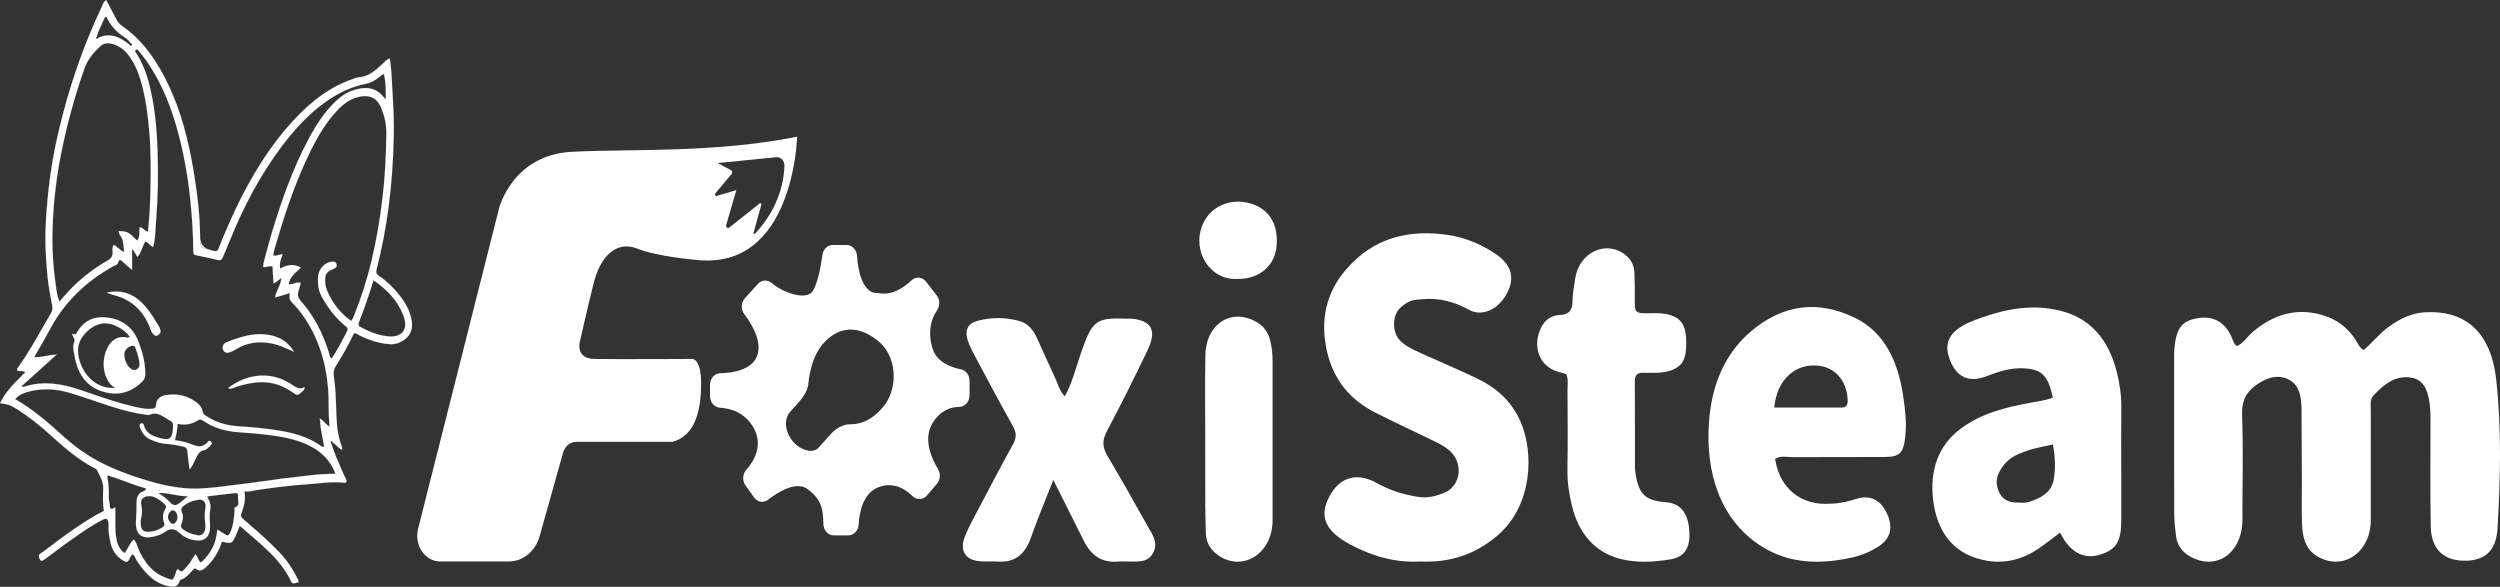
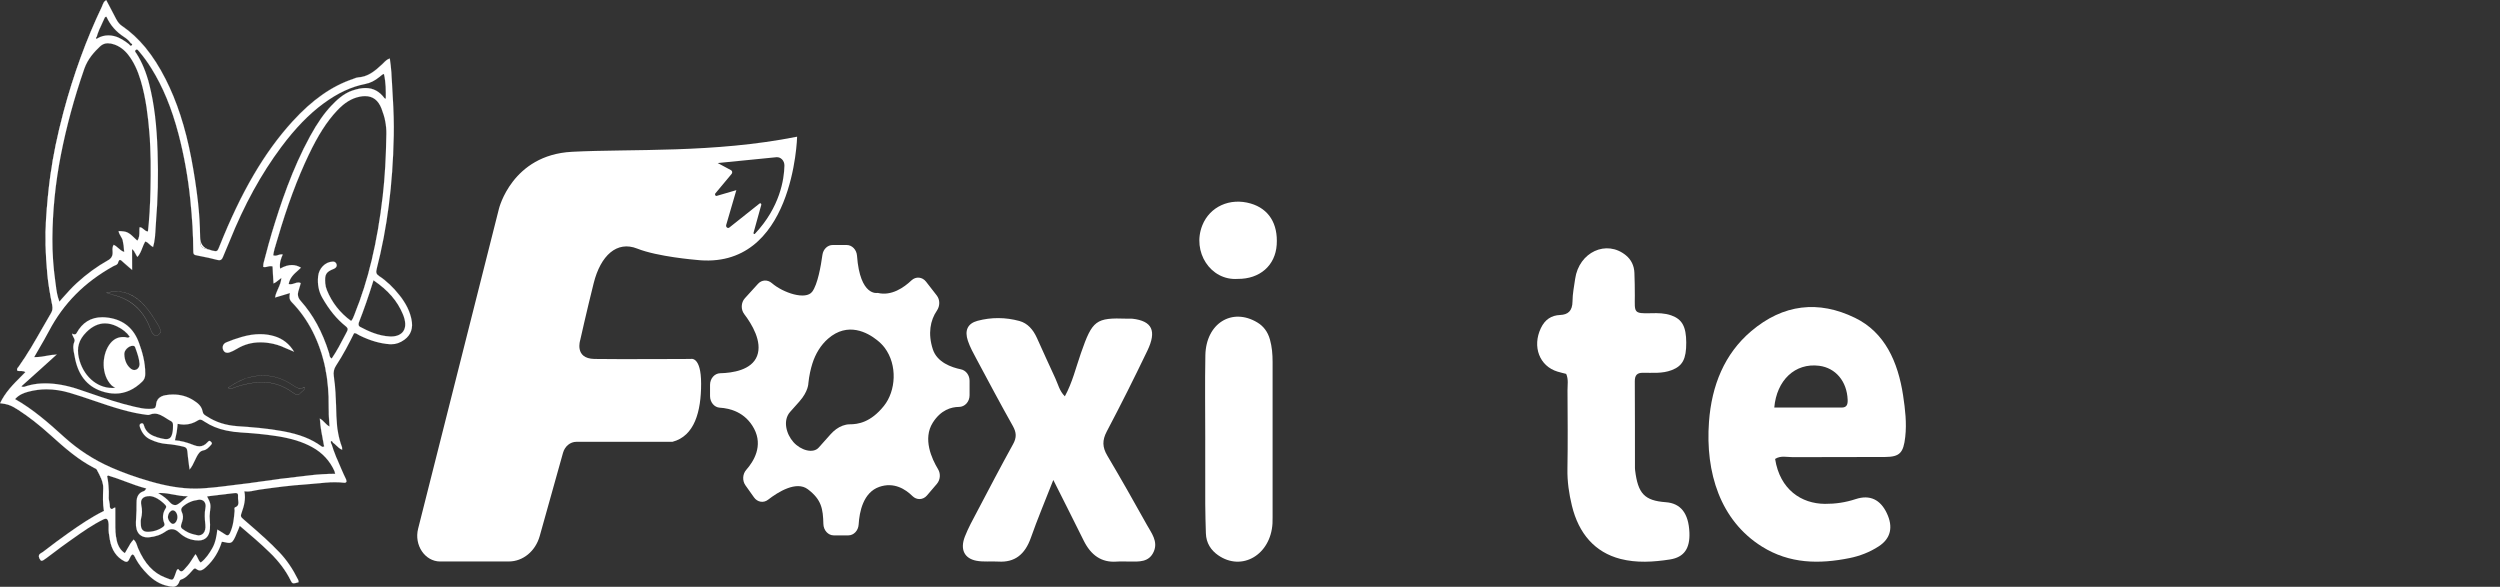
<svg xmlns="http://www.w3.org/2000/svg" id="_图层_2" data-name="图层 2" viewBox="0 0 2436.19 571.81">
  <rect x="0" y="0" width="2436.19" height="571.81" fill="#333333" stroke="none" />
  <defs>
    <style>
      .cls-1 {
        fill: #fff;
      }
    </style>
  </defs>
  <g id="_尺寸标注" data-name="尺寸标注">
    <g>
      <g>
-         <path class="cls-1" d="M2179.9,337.23c6.28-2.71,9.98-9.25,15.19-13.65,20.81-17.58,43.41-24.21,69.1-16.21,12.63,3.94,22.78,11.22,30.7,22.8,2.47,3.61,3.82,8.29,8.42,10.95,8.35-7.03,15.45-16.24,24.55-22.77,10.8-7.74,22.26-13.27,34.99-14.03,35.57-2.13,64.05,15.07,69.67,65.78,5.31,47.93,4.06,96.56,1.26,144.85-1.3,22.33-13.02,32.2-33.94,31.39-19.5-.76-30.7-11.85-31.12-33.32-.67-34.96-.23-69.95-.25-104.92,0-8.75-.5-17.28-3.25-25.74-3.09-9.5-8.9-13.79-17.39-14.64-14.5-1.45-25.07,7.06-34.79,17.49-3.96,4.24-2.73,10.04-2.74,15.3-.06,31.61-.03,63.22-.03,94.84,0,4.71.13,9.43-.09,14.12-1.47,31.47-30.31,48.02-54.29,31.13-9.69-6.82-12.11-18-12.6-29.6-.57-13.42-.13-26.9-.18-40.35-.08-23.54-.19-47.08-.31-70.62-.06-11.83-1.43-24.02-11.66-29.71-10.92-6.07-21.94-2.55-32.28,4.69-10.01,7.02-14.54,15.41-14,29.55,1.16,30.21.36,60.52.35,90.78,0,4.71.14,9.43-.09,14.12-1.56,30.8-26.3,46.76-51.04,32.76-7.23-4.09-12.46-10.58-13.62-19.99-.9-7.28-1.71-14.65-1.73-21.98-.15-49.77-.08-99.54-.06-149.32,0-4.02-.11-8.07.29-12.05,1.89-19.2,7.26-26.08,22.18-28.73,15.6-2.78,27.23,3.6,33.78,18.92,1.3,3.04,1.98,6.31,4.99,8.15Z" />
-         <path class="cls-1" d="M1384.17,547.15c-24.11,1.45-47.03-5.02-68.87-16.8-22.4-12.09-29.15-25.44-21.75-42.57,9.47-21.92,27.26-28.7,47.98-17.12,13.03,7.28,26.55,11.41,40.84,13.61,8.66,1.33,16.89-.79,24.57-3.83,16.85-6.66,19.57-29.36,5.28-41.64-4.64-3.99-10.26-6.7-15.67-9.38-19.07-9.4-38.43-18.07-57.32-27.88-23.32-12.1-39.94-31.02-46.31-60.05-6.55-29.85-.48-56.14,18.08-78.06,27.47-32.43,62.43-40.04,100.36-34.41,15.39,2.28,30.04,8.17,43.68,16.83,16.43,10.43,21.39,22.28,14.78,37.24-7.47,16.9-24.25,26.65-38.5,18.71-14.19-7.9-29.2-11.67-45.05-10.24-4.71.42-9.51.35-14.01,2.84-7.33,4.07-13,9.07-13.73,19.28-.7,9.95,3.1,17.05,10.11,21.95,5.01,3.5,10.59,6.08,16.1,8.59,18.18,8.28,36.61,15.91,54.64,24.61,17.92,8.64,33.08,21.13,42.13,41.54,13.82,31.17,11.6,82.1-21.67,110.98-22.25,19.31-47.57,27.14-75.68,25.78Z" />
+         <path class="cls-1" d="M1384.17,547.15Z" />
        <path class="cls-1" d="M1026.43,467.7c-8.12,20.74-15.52,38.25-21.84,56.25-5.82,16.59-15.94,24.27-31.67,23.3-7.16-.44-14.48.52-21.47-.82-11.82-2.25-16.02-11.16-11.21-23.54,3.32-8.54,7.8-16.54,12.04-24.6,11.52-21.9,22.99-43.85,34.93-65.46,3.61-6.53,3.32-11.41-.27-17.79-12.11-21.51-23.71-43.38-35.38-65.19-3.06-5.72-6.26-11.48-8.36-17.67-3.44-10.13-.27-16.97,9.37-19.55,13.51-3.61,27.27-3.49,40.79.16,7.98,2.16,13.4,8.36,17.09,16.53,5.91,13.09,11.81,26.18,17.86,39.19,2.73,5.87,4.15,12.61,9.36,17.7,7.27-13.28,10.8-28.11,15.72-42.24,11.13-31.97,14.41-34.49,44.81-33.43,1.79.06,3.61-.16,5.38.05,19.1,2.24,23.83,11.71,14.49,31.17-12.72,26.49-25.87,52.75-39.53,78.64-4.59,8.71-4.37,15.39.5,23.6,13.22,22.3,26.02,44.92,38.67,67.64,4.34,7.78,10.91,15.93,6.65,25.78-4.68,10.81-14.65,9.82-23.66,9.8-4.19-.01-8.39-.26-12.56.05-14.79,1.11-25.1-6.27-32.14-20.52-9.21-18.64-18.61-37.18-29.57-59.03Z" />
        <path class="cls-1" d="M1526.2,364.34c-2.76-.72-5.64-1.36-8.47-2.22-17.54-5.35-24.76-24.3-16.22-42.31,4.03-8.51,10.32-12.52,18.84-12.87,7.47-.31,11.97-3.8,12.03-13.37.05-7.29,1.53-14.59,2.57-21.85,3.75-26.1,30.57-38.5,49.54-22.85,5.04,4.16,7.96,9.94,8.21,17.09.25,7.38.43,14.77.4,22.15-.07,16.51-1.57,17.59,16.01,17.11,6.59-.18,13.14-.13,19.5,2.11,10.58,3.73,14.53,10.94,14.6,26.47.08,15.95-3.53,22.78-14.09,26.85-9.28,3.58-18.9,2.53-28.43,2.61-5.03.04-7.65,2.07-7.61,8.28.17,28.2.12,56.41.15,84.62,0,.67.06,1.34.14,2,2.77,22.96,9.22,29.69,29.95,31.23,14.57,1.08,22.18,10.85,22.98,29.47.65,15.32-4.93,24.15-19.06,26.34-15.99,2.47-32.41,3.52-48.21-.57-24.75-6.4-40.62-24.51-47.26-51.93-2.8-11.55-4.56-23.45-4.34-35.73.45-25.51.2-51.04.07-76.56-.03-5.27,1.09-10.73-1.28-16.05Z" />
        <path class="cls-1" d="M1174.49,428.9c0-27.57-.41-55.16.11-82.72.58-31,25.91-46.82,50.65-31.94,5.88,3.54,10.11,8.9,12.26,16.57,2.03,7.22,2.6,14.41,2.6,21.82-.01,50.44,0,100.88,0,151.32,0,2.02.02,4.04-.09,6.05-1.76,30.67-29.86,47.23-53.05,31.01-6.81-4.76-11.59-11.69-11.87-21.35-.27-9.41-.57-18.81-.61-28.22-.09-20.85-.03-41.7-.03-62.54h.05Z" />
        <path class="cls-1" d="M1206.11,271.78c-26.55,1.85-44.74-26.52-34.47-52.22,7.26-18.17,26.83-27.18,47.17-21.23,17.54,5.13,26.66,19.61,25.31,40.18-1.32,20.21-16.48,33.48-38.01,33.27Z" />
-         <path class="cls-1" d="M2067.19,397.45c.1-12.27-1.61-24.23-4.61-35.68-8.16-31.21-25.51-51.73-54.94-59-26.68-6.6-52.07-2.02-77.37,6.98-7.94,2.82-15.93,5.79-22.85,11.12-9.9,7.62-12.13,17.39-7.33,29.74,6.51,16.74,18.31,22.69,35.37,16.13,11.98-4.61,23.88-8.51,36.6-7.81,17.94.99,23.61,6.82,28.42,28.61-7.37,2.68-15.03,3.6-22.65,5.05-23.52,4.47-46.9,10-67.19,25.16-22.23,16.62-30.31,40.99-26.79,69.78,3.34,27.29,16.37,47.58,40.51,55.86,20.74,7.11,41.33,4.75,60.38-7.63,7.72-5.02,14.94-10.99,22.71-16.77,1.42,2.46,2.78,5.2,4.45,7.67,9.37,13.82,21.93,18.39,36.24,13.31,14.58-5.17,18.98-12.69,19.02-33.75.08-36.26-.27-72.52.02-108.77ZM2001.23,467.6c-2.33,12.83-13.22,17.9-23.58,21.4-3.86,1.3-8.27.85-12.42.75-8.26-.19-14.88-3.05-18.22-12.78-3.32-9.67.32-16.85,5.48-23.61,6.05-7.93,14.63-11.35,23.1-14.25,7.84-2.68,16.06-3.92,24.9-5.97,2.36,12.08,2.67,23.8.74,34.46Z" />
        <path class="cls-1" d="M1854.58,385.66c-5.04-33.27-17.93-61.8-46.88-75.91-35.52-17.31-69.95-13.59-101.31,13.06-25.92,22.04-38.41,52.73-41.02,88.19-3.64,49.55,10.99,96.2,51.59,121.62,26.99,16.9,55.98,17.16,85.37,11.22,9.96-2.01,19.67-5.72,28.47-11.46,11.77-7.67,14.26-18.87,7.82-32.38-6.19-13-16.33-18.26-30.33-13.63-9.92,3.28-19.77,4.7-29.97,4.63-22.8-.16-43.78-13.79-48.52-43.77,5.52-3.57,11.59-1.69,17.37-1.74,29.94-.22,59.87.05,89.81-.17,14.27-.11,17.88-3.93,19.64-19.56,1.52-13.48-.07-26.97-2.05-40.09ZM1794.69,397.15c-21.85-.06-43.71-.03-65.7-.03,2.33-26.48,20.15-43.69,43.78-40.67,15.86,2.03,27.03,14.98,27.73,33.17.19,4.83-1.11,7.54-5.82,7.53Z" />
        <path class="cls-1" d="M557.37,147.93c-58.56,3.02-71.17,55.52-71.17,55.52l-78.76,311.79c-4.05,16.02,6.69,31.93,21.54,31.93l66.89-.03c13.77,0,25.94-10.03,30.07-24.76l22.71-81.12c1.79-6.38,7.06-10.72,13.02-10.72h93.63c21.54-5.66,27.93-29.43,27.93-56.6s-10.1-24.15-10.1-24.15c0,0-74.04.38-93.89,0-19.85-.38-13.8-18.49-13.8-18.49,0,0,6.39-28.68,13.12-55.47,6.73-26.79,22.55-41.5,42.4-33.58,19.85,7.92,56.87,10.94,56.87,10.94,95.91,11.32,98.94-119.99,98.94-119.99-81.44,16.22-160.86,11.7-219.41,14.72ZM735.65,227.83c-.6.64-1.61-.04-1.36-.93l7.56-27.26c.31-1.1-.81-2.01-1.65-1.35l-29.46,23.42c-1.58,1.25-3.67-.47-3.07-2.54l9.89-33.89-19.12,5.6c-1.29.38-2.21-1.37-1.31-2.46l15.84-18.98c.94-1.12.63-2.94-.61-3.61l-12.98-6.96,57.14-5.67c4.26-.42,7.98,3.36,7.88,8.16-.29,13.55-4.35,40.51-28.75,66.47Z" />
        <path class="cls-1" d="M936.41,359.9c-9.23-1.88-23.27-6.8-27.4-19.54-4.97-15.32-2.45-28.3,3.97-37.66,3.04-4.43,3.16-10.54-.12-14.76l-10.49-13.51c-3.64-4.69-9.95-5.22-14.18-1.2-7.32,6.95-19.51,15.49-32.92,12.19,0,0-17.2,4.06-20.14-36.26-.43-5.87-4.82-10.41-10.08-10.41h-13.61c-5.01,0-9.24,4.08-10.01,9.63-1.53,11.13-4.69,28.81-9.93,35.86-6.29,8.47-28.3,1.2-39.39-8.38-4.08-3.52-9.78-3.33-13.46.71l-12.79,14.06c-3.8,4.18-4.08,10.91-.62,15.45,7.39,9.71,17.84,26.85,12.52,40.77-5.3,13.87-24.12,16.58-35.94,16.85-5.52.13-9.9,5.16-9.9,11.34v10.91c0,6,4.14,11.01,9.48,11.32,9.82.57,24.88,4.29,33.45,20.46,8.92,16.85-.37,31.88-7.63,40.09-3.64,4.12-4.01,10.58-.79,15.12l8.35,11.76c3.3,4.65,9.24,5.7,13.6,2.32,9.97-7.72,27.68-18.74,38.91-10.21,13.3,10.1,14.72,19.03,15.08,33.79.15,6.17,4.62,11.11,10.12,11.11h14.16c5.37,0,9.75-4.69,10.1-10.7.71-12.18,4.4-31.09,20.08-36.56,14.38-5.02,25.67,2.36,32.32,8.94,4.12,4.08,10.33,3.91,14.13-.54l9.72-11.39c3.28-3.84,3.82-9.76,1.16-14.16-6.23-10.27-15.12-29.75-5.16-45.46,7.89-12.45,18.04-15.27,25.52-15.31,5.67-.03,10.31-5,10.31-11.35v-14.09c0-5.54-3.57-10.2-8.43-11.19ZM861.38,395.52c-13.04,16.29-25.46,17.96-33.41,17.96-2.38,0-4.72.55-6.83,1.32-4.52,1.66-8.51,4.74-11.87,8.51l-11.47,12.86c-5.46,6.13-17.51,2.65-24.62-5.33-7.11-7.97-10.52-21.27-3.2-29.48,7.33-8.22,0,0,8.94-10.03,8.94-10.03,8.82-17.96,8.82-17.96.78-7.54,2.28-13.93,3.87-19,2.99-9.53,8.19-18.12,15.3-24.31,19.3-16.82,38.58-5.9,47.64,1.28,2.74,2.17,5.32,4.59,7.48,7.46,12.8,17.01,10.94,42.23-.65,56.71Z" />
      </g>
      <g>
        <g>
          <path class="cls-1" d="M168.46,571.76c-1.54,0-3.16-.38-4.72-.74-.34-.08-.67-.16-1-.23-6.59-1.47-12.85-5.14-18.59-10.91-5.06-5.08-8.76-9.87-11.65-15.07-.23-.41-.42-.85-.62-1.3-.59-1.33-1.2-2.71-2.69-3.28-1.41.8-2.08,2.29-2.72,3.73-.25.55-.5,1.12-.8,1.64-.73,1.29-1.49,1.87-2.47,1.87-.59,0-1.28-.22-2.17-.68-7.53-3.94-12.21-10.87-13.91-20.59-.74-4.2-1.5-8.55-1.23-12.97.09-1.6,0-3.18-.28-4.57-.44-2.19-1.22-3.17-2.53-3.17-.61,0-1.33.21-2.22.64-10.56,5.15-20.42,12.13-29.96,18.88-1.28.91-2.56,1.81-3.85,2.72-5.08,3.57-10.14,7.38-15.04,11.07-2.22,1.67-4.44,3.34-6.67,5-2.47,1.83-3.73,2.65-4.66,2.65-.86,0-1.41-.73-2.11-2.09-1.81-3.49.33-4.74,2.21-5.84.48-.28.92-.54,1.3-.83,8.88-6.86,16.9-12.81,24.54-18.2,10.79-7.61,22.35-15.55,34.73-21.62-1.34-7.29-1.05-14.36-.74-21.84v-.16c.26-6.13-3.09-12.3-6.04-17.75l-.41-.75c-.22-.41-.75-.63-1.25-.85-.17-.08-.34-.15-.5-.23-15.68-7.99-28.81-19.37-43.14-32.33-10.89-9.85-21.17-17.87-31.44-24.53-6.77-4.38-10.07-5.61-17.69-6.56,5.09-10.65,12.65-18.24,20.66-26.26,1.31-1.31,2.62-2.63,3.93-3.97-1.27-.96-2.6-1.11-3.84-1.11-.29,0-.58,0-.86.02-.28,0-.56.02-.84.02-.72,0-1.55-.05-2.34-.4-.62-1.52.15-2.44.89-3.32.17-.21.35-.41.5-.62,8.38-11.76,15.72-24.61,22.81-37.04,2.83-4.95,5.75-10.07,8.7-15.05,1.43-2.42,1.76-4.71,1.12-7.9-2.21-11.14-3.87-20.54-4.76-30.19-1.89-20.36-2.3-37.17-1.27-52.9,1.04-15.97,2.44-30.2,4.28-43.5,2.61-18.95,6.76-38.94,12.66-61.14,9.72-36.55,22.29-71.08,37.36-102.62.27-.56.5-1.15.73-1.74.78-1.96,1.58-3.99,3.63-5.04l2.78,5.22c2.29,4.4,4.58,8.8,6.89,13.19,1.63,3.1,3.38,5.22,5.52,6.67,16.77,11.35,30.74,28.37,42.71,52,11.16,22.03,19.36,47.36,25.07,77.42,2.69,14.13,4.82,28.11,6.36,41.54,1.32,11.61,2.05,23.22,2.16,34.5.1,10.55.27,10.59,9.06,12.7.52.13.94.29,1.35.44.44.17.9.34,1.36.44,1.57.33,2.58.54,3.37.54,1.85,0,2.31-1.15,3.84-4.97l.14-.36c21.08-52.63,43.66-91.14,71.06-121.17,18.98-20.82,38.14-34.28,58.57-41.17.52-.18,1.04-.39,1.57-.6,1.2-.49,2.44-.99,3.68-1.05,9.54-.45,16.54-6.31,23.47-12.81.47-.44.92-.9,1.38-1.36,1.71-1.73,3.47-3.51,5.99-4.24,1.45,8.98,1.9,18.1,2.33,26.92.16,3.26.33,6.63.54,9.93.9,14.12,1.23,26.69,1,38.43-.91,47.23-6.33,89.58-16.56,129.48-.98,3.81-.45,5.45,2.36,7.29,7.09,4.64,13.59,10.77,19.87,18.75,6.21,7.89,9.88,15.27,11.55,23.23,1.83,8.7-.39,15.23-6.76,19.94-4.03,2.98-8.35,4.49-12.84,4.49-.47,0-.95-.02-1.43-.05-9.53-.66-19.2-3.47-29.56-8.59-.45-.22-.89-.5-1.31-.77-1.05-.67-2.13-1.36-3.54-1.36-.15,0-.29,0-.45.02-4.8,9.74-10.67,21.15-17.61,31.63-1.98,2.99-2.7,6.41-2.13,10.15,1.61,10.59,1.96,21.46,2.29,31.97.08,2.36.15,4.73.24,7.09.45,11.99,2.16,21.48,5.36,29.87.16.42.17.91.19,1.57,0,.37.02.78.06,1.27-2.33-.88-4-2.49-5.62-4.06-1.06-1.03-2.07-2-3.22-2.77-.22-.19-.4-.5-.56-.79-.26-.46-.5-.88-.88-.88-.12,0-.25.04-.39.12-.73.44-.44,1.18-.16,1.9.1.25.2.5.25.73.03.15.14.27.25.41.05.06.1.13.15.19,2.43,8.16,5.88,15.95,9.22,23.48.86,1.94,1.72,3.88,2.56,5.82.31.72.67,1.43,1.02,2.12.43.85.87,1.72,1.23,2.62.47,1.17.51,2.05.13,2.61-.3.44-.85.66-1.62.66-.18,0-.37-.01-.58-.04-2.75-.32-5.6-.48-8.72-.48-6.03,0-12.13.6-18.03,1.19-3.51.35-7.15.71-10.72.94-14.74.94-29.05,2.85-44.9,5.07-1.39.19-2.79.49-4.15.77-2.5.52-5.08,1.06-7.82,1.06-.95,0-1.85-.06-2.75-.19,1.52,7.83-.42,14.39-2.35,19.91-1.62,4.63-1.55,4.7,2.17,7.95,1.78,1.55,3.52,3.07,5.27,4.59,9.82,8.54,19.98,17.37,29.2,27.13,6.99,7.4,12.95,16.15,18.21,26.77.21.43.25.96.29,1.48.02.24.04.48.07.71l-.27.12c-2.21.62-3.55,1-4.5,1-1.49,0-2.03-.97-3.12-3.15-4.66-9.39-11.26-18.19-20.2-26.89-9.12-8.88-18.63-17.02-29.23-25.99-.41,1.16-.88,2.32-1.34,3.45-1,2.48-1.95,4.82-3.02,7.12-1.97,4.27-3.26,6.06-6.11,6.06-1.01,0-2.26-.21-4.19-.71-.58-.15-1.18-.21-1.82-.27-.32-.03-.65-.06-1-.11-2.94,9.66-8.02,17.87-15.06,24.36-1.82,1.68-3.88,3.58-6.28,3.58-1.19,0-2.36-.46-3.56-1.41-.44-.35-.85-.51-1.25-.51-.84,0-1.53.76-2.19,1.5-.36.4-.73.81-1.09,1.22-2.97,3.35-6.04,6.81-10.44,8.12-.57.17-1.18.96-1.38,1.56-1.21,3.69-3.27,5.4-6.49,5.4ZM130.28,525.76c1.96,1.88,2.7,4.06,3.42,6.18.27.78.52,1.52.82,2.24,6.39,14.94,14.99,24.26,26.3,28.52.9.34,1.69.65,2.39.93,1.87.74,3.11,1.24,4.03,1.24,1.77,0,2.41-1.85,4.29-7.32l.21-.62c.33-1.03.68-2.09,1.96-2.43,1.12,1.56,2.03,2.25,3,2.25.77,0,1.56-.45,2.43-1.39l.42-.46c2.28-2.47,4.63-5.03,6.47-8.05.92-1.51,1.9-2.98,2.94-4.54.49-.73,1-1.49,1.52-2.28,1.02,1.19,1.62,2.5,2.2,3.77.77,1.68,1.49,3.26,2.91,4.39,4.92-3.64,8.33-8.86,11.27-13.97,3.24-5.62,4.25-12.33,4.94-18.17.97.52,1.82,1.03,2.64,1.53,1.76,1.06,3.42,2.07,4.99,3.19.84.6,1.54.89,2.16.89,1,0,1.81-.77,2.6-2.48,3.1-6.68,3.86-13.96,4.42-21.45.03-.36-.03-.77-.09-1.16-.14-.94-.28-1.9.68-2.25,3.61-1.32,3.27-4.13,2.94-6.84-.12-1-.24-1.95-.17-2.82.17-2,.02-3.05-.5-3.62-.38-.41-.98-.59-1.95-.59-.39,0-.86.03-1.44.09-6.21.67-12.55,1.47-18.68,2.24-2.53.32-5.06.64-7.62.95,3.52,6.67,3.78,8.06,2.84,14.82-.4,2.92-.46,5.66-.17,8.39.29,2.71.33,5.56.12,8.46-.51,7.06-4.42,11.16-10.74,11.26h-.43c-7.12,0-13.54-2.65-19.08-7.88-2.19-2.07-4.48-3.12-6.81-3.12-1.99,0-4.07.77-6.2,2.28-4.51,3.21-9.78,5.06-16.13,5.65-.5.05-1,.07-1.48.07-3.25,0-5.99-1.06-7.91-3.07-2.44-2.55-3.56-6.51-3.32-11.75.06-1.36.13-2.73.2-4.09.25-4.9.51-9.98.4-15-.13-5.79,2.23-9.6,6.82-11.04,1.2-.38,1.81-1.27,2.69-2.7-6.92-1.76-13.76-4.31-20.36-6.78-5.43-2.03-11.05-4.13-16.68-5.8,0,0-.02,0-.03,0-.27,0-.51.17-.75.33-.14.1-.28.19-.41.26.95,2.88,2.04,14.96,1.63,19.66-.19,2.09.22,4.11.61,6.06.1.51.2,1.01.29,1.52.08.45.09.94.09,1.42.02,1.25.04,2.55,1.37,3.21.18.09.36.14.55.14.52,0,1.01-.36,1.49-.7.49-.36,1-.72,1.55-.72.13,0,.27.02.4.06l.03,3.98c0,2.74,0,5.35,0,7.95,0,.96,0,1.92,0,2.88,0,5.85,0,11.9,1.5,17.72,1.43,5.55,3.91,9.3,7.8,11.81,1-1.59,1.92-3.25,2.81-4.86,1.67-3.03,3.26-5.89,5.74-8.35l.03-.03.04.03ZM194.62,486.91c-.33,0-.67.02-1.02.07-6.03.77-10.95,2.86-15.05,6.36-1.74,1.49-2.64,3.01-1.39,5.63,1.36,2.86,1.51,5.75.46,8.85-2.12,6.29-2.03,6.35,3.02,9.58l.18.12c3.77,2.4,7.99,3.3,11.72,4.09l.77.16c2.04-.07,3.75-.82,4.94-2.18,1.59-1.82,2.24-4.66,1.88-8.2-.59-5.77-.99-11.01.08-16.55.46-2.39.05-4.51-1.15-5.97-1.04-1.26-2.62-1.95-4.45-1.95ZM145.77,483.43c-3.39,0-5.79.84-7.13,2.5-1.2,1.48-1.52,3.56-.96,6.2,1.01,4.76.92,9.03-.3,13.46-.33,1.2-.27,2.56-.21,3.88.02.48.04.97.05,1.44.04,4.87,2.27,7.34,6.64,7.34h.25c5.61-.12,10.58-1.74,14.78-4.79,1.44-1.05,1.79-2.17,1.16-3.75-2.01-5.02-1.53-9.87,1.44-14.41.74-1.13.6-2.24-.41-3.28-4.91-5.06-10.09-8.1-14.59-8.58-.24,0-.49-.01-.72-.01ZM168.4,497.31c-.89,0-1.83.47-2.67,1.33-1.35,1.39-2.18,3.56-2.12,5.51.08,2.64,2.9,6.36,4.87,6.41h0c2.24,0,4.41-3.25,4.43-6.56.03-3.46-1.89-6.46-4.28-6.69-.08,0-.16-.01-.24-.01ZM156.59,480.38c-.82,0-1.65.03-2.45.08,5.31,3.15,8.6,5.79,11.41,9.02,1.51,1.73,3.37,2.73,5.1,2.73.75,0,1.47-.19,2.12-.56,2.31-1.3,4.39-3.1,6.8-5.19,1.12-.98,2.28-1.98,3.58-3.04-.39.1-.82.11-1.24.11-4.46,0-8.68-.81-12.76-1.58-4.03-.77-8.2-1.57-12.56-1.57ZM45.44,379.37c-6.16,0-12.28.82-18.2,2.44-4.24,1.16-8.7,2.83-12.57,7.12,17.52,9.92,32.58,23.11,47.73,36.87,13.76,12.5,29.42,22.61,46.54,30.04,11.25,4.88,23.12,9.13,36.29,12.98,17.08,5,31.39,7.32,45.03,7.32h0c3.03,0,6.07-.12,9.04-.36l.77-.06c5.11-.41,10.4-.83,15.58-1.51,4.79-.62,9.67-1.21,14.39-1.78,8.65-1.04,17.59-2.11,26.35-3.47,11.15-1.73,22.53-3.05,33.53-4.32,4.22-.49,8.44-.97,12.66-1.48,7.54-.91,15.41-1.37,24.06-1.4-.16-.4-.23-.8-.3-1.14-.12-.63-.21-1.08-.39-1.49-4.53-10.12-11.87-18.01-21.81-23.43-9.64-5.27-20.54-8.61-35.34-10.84-10.81-1.63-22.27-2.77-34.06-3.4-4.47-.24-9.27-.88-14.26-1.92-7.82-1.63-14.91-4.51-21.07-8.57l-.5-.34c-1.24-.84-2.52-1.7-3.89-1.7-.66,0-1.28.2-1.9.6-4.33,2.81-8.98,4.23-13.82,4.23-2.02,0-4.12-.25-6.22-.74-.05.95-.15,1.89-.24,2.79-.2,1.95-.37,3.63-.66,5.33-.31,1.8-.72,3.56-1.16,5.42-.19.82-.39,1.66-.59,2.52,5.97.52,11.81,2.02,18.34,4.67,1.99.81,3.77,1.2,5.46,1.2,2.98,0,5.52-1.23,7.76-3.77.29-.33.63-.67,1.03-1.02.37-.33.72-.49,1.07-.49.61,0,1.1.49,1.61,1.01l.26.26c1.05,1.03.24,1.96-.24,2.52-2.31,2.67-4.42,4.89-7.39,5.42-3.48.62-5.09,3.19-6.83,6.49-.58,1.1-1.09,2.21-1.64,3.4-1.34,2.89-2.72,5.88-5.11,8.76-.33-2.01-.57-3.89-.8-5.71-.52-4.14-1.02-8.05-1.36-11.9-.25-2.79-1.17-3.99-3.52-4.57-5.61-1.39-11.29-2.31-16.88-2.73-5.16-.39-10.34-1.83-15.83-4.41-4.74-2.23-8.02-6.15-10.02-11.98-.58-1.69-.36-2.75.69-3.34.49-.27.93-.41,1.32-.41.86,0,1.47.67,1.83,1.98,2.06,7.61,7.9,10.07,13.21,11.78,1,.32,2.05.57,3.06.81l.93.23c1.85.46,3.33.68,4.55.68,4.17,0,5.9-2.51,6.59-9.58.07-.68.05-1.38.04-2.06-.01-.58-.02-1.19.02-1.78.14-2.08-.54-3.43-2.13-4.25-1.51-.78-3.01-1.73-4.46-2.65-3.54-2.25-7.19-4.57-11.33-4.57-1.65,0-3.27.36-4.93,1.09-.34.15-.75.22-1.24.22-.52,0-1.07-.08-1.59-.16-.2-.03-.4-.06-.6-.08-7.06-.9-14.52-2.45-22.79-4.73-9.43-2.6-18.86-5.82-27.99-8.93-7.75-2.64-15.77-5.38-23.74-7.72-7.61-2.23-15.13-3.37-22.36-3.37ZM168.98,384.48c7.18,0,13.8,1.91,19.68,5.68,4.13,2.65,7.92,5.49,8.88,11.1.38,2.24,1.92,3.16,3.41,4.06.29.17.57.34.84.52,8.61,5.62,18.4,8.73,29.93,9.51,14.15.95,29.21,2.12,44.25,4.92,15.9,2.96,27.35,7.44,37.13,14.53l.14.1c.4.29.81.6,1.35.6.41,0,.85-.18,1.35-.54l-.59-2.87c-1.53-7.73-3.11-15.73-3.61-24.17,1.89.96,3.28,2.4,4.62,3.79,1.47,1.53,2.86,2.98,4.77,3.9-.16-1.96-.27-3.93-.38-5.86-.24-4.2-.47-8.17-.42-12.17.17-14.67-.92-27.4-3.33-38.92-5.45-25.99-16.44-47.6-32.69-64.23-2.63-2.7-2.37-5.37-1.71-8.86l-8.84,2.69-5.66,1.67c.44-3.08,1.68-5.82,2.88-8.47,1.48-3.27,3.02-6.66,3.22-10.67-1.04.77-2.01,1.57-2.94,2.34-1.5,1.23-2.91,2.4-4.71,3.05l-.37-5.85-.56-10.67c-.6-.19-1.25-.3-1.95-.3-1.01,0-1.99.24-2.93.47-.92.23-1.88.46-2.85.46-.49,0-.94-.06-1.38-.18,0-.46.02-.87.05-1.28.05-.89.09-1.74.31-2.55.66-2.45,1.3-4.91,1.95-7.37,1.9-7.2,3.86-14.65,6.05-21.88,8.77-28.91,20.06-62.72,37.32-94.28,6.92-12.64,13.47-22.06,20.62-29.64,5.42-5.74,12.09-11.99,20.54-14.85,4.9-1.66,9.1-2.47,12.84-2.47,7.47,0,13.51,3.22,18.46,9.83.15.2.44.29.77.4.18.06.37.11.56.2.09-7.74.08-16.02-1.83-24.17-1.39.36-2.41,1.25-3.39,2.12-.26.23-.52.46-.79.67-4.8,3.89-9.17,6.06-14.16,7.02-13.5,2.62-26.79,8.83-40.62,19-14.21,10.44-27.69,24.36-41.22,42.55-19.69,26.46-36.15,56.51-50.34,91.87-1,2.49-2.07,5-3.11,7.42-1.09,2.55-2.22,5.19-3.27,7.82-.85,2.13-1.93,3.04-3.62,3.04-.55,0-1.17-.1-1.91-.29-5.36-1.43-11.27-2.75-18.06-4.01l-.52-.1c-4.63-.85-4.81-.89-4.82-6.37-.04-14.24-.95-29.6-2.85-48.31-2.21-21.71-6.07-43.17-11.46-63.77-6.55-25.01-15.12-45.85-26.2-63.71-3.98-6.42-7.94-11.88-12.09-16.69-.13-.15-.26-.31-.39-.47-.6-.74-1.27-1.58-2.06-1.58-.29,0-.57.11-.86.33-.44.33-.68.68-.73,1.06-.09.66.41,1.31.9,1.94.18.23.35.45.48.67,5.42,8.52,9.52,18.48,12.52,30.46,4.68,18.65,7.15,38.77,7.99,65.26.76,23.86.28,45.75-1.47,66.94-.19,2.26-.31,4.57-.43,6.8-.33,6.28-.68,12.78-2.46,18.98-1.29-.59-2.29-1.54-3.26-2.46-1.29-1.22-2.61-2.49-4.44-2.92-1.09,1.9-1.93,4.07-2.75,6.16-1.22,3.12-2.48,6.35-4.75,8.88-.76-.93-1.29-1.95-1.81-2.94-.88-1.68-1.78-3.42-3.47-4.77l.08,20.33-2.94-2.45c-2.1-1.82-4.08-3.55-6.05-5.3l-.48-.44c-.85-.78-1.66-1.51-2.38-1.51-.77,0-1.37.89-1.85,2.71-.43,1.64-1.79,2.18-3.11,2.7-.46.18-.93.37-1.35.6-28.07,15.57-48.61,36.22-62.81,63.14-2.97,5.63-6.16,11.13-9.54,16.96-1.61,2.78-3.27,5.65-4.98,8.64.33-.04.67-.04,1.02-.04.13,0,.4,0,.4,0,3.81,0,7.38-.64,10.83-1.27,3.09-.56,6.28-1.13,9.72-1.28l-15.86,14.36-18.56,16.66c.6.34,1.23.54,1.92.54.81,0,1.58-.27,2.4-.55.28-.1.57-.19.85-.28,4.73-1.43,9.36-2.23,14.15-2.47,1.3-.06,2.63-.1,3.95-.1,10.12,0,20.73,1.9,32.43,5.8,3.98,1.33,7.96,2.69,11.93,4.05,13.61,4.66,27.68,9.49,41.87,12.76l.17.04c4.74,1.09,9.65,2.23,14.58,2.23.97,0,1.93-.04,2.86-.13,2-.19,3.88-.37,4.12-3.7.39-5.37,3.54-8.59,9.35-9.56,2.56-.43,5.09-.64,7.51-.64ZM290.7,275.27c.84,0,1.61.19,2.35.58-.2.82-.4,1.56-.6,2.29-.43,1.58-.84,3.07-1.35,4.53-1.51,4.35-.93,7.35,2.06,10.72,12.05,13.52,21.05,30.11,27.51,50.7.15.47.24.99.33,1.49.26,1.48.53,3.02,2.25,3.8,5.09-7.42,9.38-15.73,13.54-23.77l1.35-2.6c1.5-2.88.18-3.94-1.64-5.41-8.5-6.84-15.87-15.88-22.55-27.66-3.38-5.96-4.67-12.69-3.95-20.59.71-7.73,6.84-14.04,13.97-14.36.15,0,.3-.01.45-.01,1.09,0,2.31.2,3.14,1.66.57,1.01.71,2.02.39,2.92-.38,1.06-1.37,1.94-2.86,2.53-7.44,2.94-8.8,5.32-8.12,14.19.16,2.12.7,4.29,1.65,6.61,4.9,12.07,12.82,22.13,23.54,29.9,1.55-1.72,2.29-3.69,3-5.6.17-.45.34-.9.52-1.34,13.24-32.71,22.18-70.32,27.31-114.98,2.07-17.99,3.22-37.81,3.53-60.61.11-8.04-1.45-16.05-4.75-24.47-3.2-8.16-8.44-12.12-16.04-12.12-1.61,0-3.35.18-5.17.54-7.93,1.57-15.04,5.97-22.38,13.86-9.89,10.64-18.34,23.87-27.4,42.89-11.25,23.62-21.18,50.4-30.35,81.88-.36,1.24-.74,2.47-1.13,3.71-1.22,3.93-2.48,8-3.03,12.24.59.24,1.22.39,1.9.39,1.02,0,2.01-.33,2.97-.65,1-.33,2.02-.67,3.11-.67.44,0,.86.05,1.27.17-1.74,3.91-3.4,8.13-2.56,13.77,4.28-2.41,7.95-3.51,11.48-3.51,3.06,0,5.95.84,8.83,2.56-.89.93-1.8,1.74-2.71,2.55-4.17,3.71-8.12,7.21-9.25,13.42.55.12,1.13.21,1.75.21,1.38,0,2.69-.45,3.96-.89,1.26-.43,2.44-.84,3.68-.84ZM363.97,273.12c-4.73,15.28-9.38,28.68-14.21,40.96-.08.21-.17.47-.22.72-.28,1.7-.14,2.91,1.38,3.72,8.19,4.36,18.06,8.88,29.21,9.38.35.02.69.02,1.04.02,5.45,0,9.69-1.87,11.94-5.27,2.58-3.9,2.38-9.67-.6-16.68-5.48-12.91-14.28-23.05-28.54-32.85ZM105.23,42.13c-2.96,0-5.52,1-7.62,2.98-5.78,5.44-12.14,12.31-15.5,22-9.73,27.98-17.41,56.25-22.83,84.01-5.31,27.18-8.08,54.58-8.22,81.44-.07,13.78.86,27.68,2.78,41.31.17,1.17.31,2.35.47,3.54.68,5.35,1.38,10.88,3.59,16.54l2.38-2.79c4.88-5.5,9.48-10.69,14.51-15.3,9.59-8.79,19.79-16.24,30.32-22.13,3.49-1.95,4.84-4.34,4.65-8.24l-.04-.73c-.12-2.01-.25-4.1,1.04-6.19,1.7.68,3.06,1.88,4.49,3.16,1.72,1.52,3.49,3.1,5.82,3.77-.31-4.43-.72-7.75-1.44-11.05-.34-1.57-1.15-2.91-1.93-4.2-.91-1.52-1.86-3.1-2.1-5.08,8.54.31,9.38.75,18.18,9.3,2.05-2.56,2.06-5.73,2.06-8.8,0-1.4,0-2.84.21-4.22.03,0,.07,0,.1,0,1.66,0,2.82,1.02,3.93,2,1.17,1.03,2.38,2.1,4.11,2.1,1.37-12.24,2.16-25.38,2.47-41.32.35-17.73.44-36.81-1.18-56.11-1.25-14.79-3.21-32.24-8.32-49.58-2.97-10.07-6.86-18.18-11.9-24.77-3.91-5.12-8.62-8.65-13.99-10.48-2.22-.76-4.19-1.13-6.03-1.13ZM105.64,34.47c1.82,0,3.69.23,5.55.69,5.5,1.35,10.25,4.62,14.55,7.95.56.78,1.17,1.49,1.8,1.49.28,0,.56-.15.82-.45.34-.39.48-.7.44-.96-.06-.34-.42-.54-.81-.76-.35-.2-.71-.4-.85-.71-1.79-2.65-4.28-4.45-6.25-5.73-7.66-4.97-13.2-11.28-16.95-19.3-.14-.3-.28-.43-.48-.43-.27,0-.68.24-1.3.76-.68,1.57-1.44,3.17-2.25,4.86-2.09,4.41-4.25,8.96-5.67,14.03-.43.32-.68.66-.73.99-.03.23.03.46.2.67.14.18.28.27.45.27.26,0,.52-.21.78-.41.1-.08.2-.15.29-.22,3.26-1.82,6.75-2.74,10.38-2.74Z" />
          <path class="cls-1" d="M103.52.13c3.2,6.13,6.38,12.26,9.6,18.38,1.41,2.68,3.12,5.05,5.54,6.69,18.72,12.68,32.05,30.97,42.69,51.98,12.25,24.19,19.92,50.33,25.07,77.4,2.61,13.73,4.77,27.61,6.36,41.54,1.3,11.41,2.05,22.94,2.16,34.5.1,10.62.22,10.61,9.19,12.77.89.21,1.73.67,2.62.86,1.51.32,2.57.54,3.38.54,1.94,0,2.39-1.26,4.03-5.36,17.89-44.66,39.54-86.61,71.05-121.16,16.81-18.43,35.69-33.45,58.55-41.16,1.74-.59,3.47-1.56,5.24-1.64,9.53-.45,16.6-6.35,23.51-12.82,2.22-2.08,4.18-4.67,7.36-5.59,1.9,12.25,2.02,24.57,2.8,36.8.81,12.78,1.25,25.58,1,38.43-.85,43.93-5.71,87.19-16.56,129.47-.95,3.71-.56,5.41,2.39,7.34,7.55,4.94,14.08,11.39,19.86,18.74,5.34,6.78,9.65,14.22,11.54,23.21,1.79,8.55-.29,15.12-6.74,19.89-3.89,2.87-8.15,4.48-12.81,4.48-.47,0-.94-.02-1.42-.05-10.35-.72-20.1-3.92-29.54-8.59-1.52-.75-2.86-2.13-4.87-2.13-.15,0-.3,0-.45.02-5.34,10.79-10.99,21.59-17.65,31.66-2.04,3.09-2.69,6.53-2.14,10.19,1.96,12.93,2.04,26,2.53,39.05.39,10.26,1.72,20.34,5.36,29.88.25.65.14,1.46.24,2.83-3.72-1.52-5.83-4.91-8.76-6.87-.54-.46-.8-1.69-1.47-1.69-.12,0-.26.04-.41.13-1.03.62-.14,1.78.07,2.69.05.23.26.41.4.62,3.04,10.21,7.6,19.66,11.78,29.29.7,1.61,1.59,3.11,2.24,4.74.82,2.05.31,3.21-1.45,3.21-.18,0-.37-.01-.57-.04-2.92-.34-5.83-.48-8.73-.48-9.61,0-19.17,1.51-28.76,2.13-15.03.96-29.97,2.98-44.9,5.07-3.91.55-7.72,1.82-11.96,1.82-.89,0-1.81-.06-2.75-.19,1.39,7.5-.24,13.75-2.4,19.94-1.63,4.68-1.55,4.74,2.22,8.03,11.71,10.25,23.61,20.23,34.44,31.69,7.4,7.83,13.29,16.85,18.21,26.76.3.61.25,1.45.36,2.18-2.33.66-3.74,1.06-4.73,1.06-1.44,0-1.95-.87-3.07-3.12-5.18-10.46-12.22-19.13-20.21-26.9-9.31-9.07-19.12-17.43-29.23-25.99-1.56,3.74-2.88,7.23-4.43,10.59-2.04,4.43-3.33,6.03-6.06,6.03-1.11,0-2.45-.26-4.18-.71-.86-.22-1.77-.24-2.82-.38-3.03,9.81-8.08,17.89-15.1,24.37-1.94,1.79-3.94,3.57-6.24,3.57-1.1,0-2.27-.4-3.53-1.4-.47-.37-.89-.52-1.28-.52-.86,0-1.54.75-2.23,1.51-3.4,3.78-6.59,7.87-11.5,9.33-.57.17-1.2.94-1.41,1.59-1.4,4.25-3.8,5.37-6.44,5.37-1.87,0-3.86-.56-5.71-.97-7.03-1.57-13.2-5.51-18.56-10.89-4.44-4.46-8.46-9.34-11.64-15.06-.91-1.63-1.33-3.83-3.34-4.6-2.02,1.11-2.52,3.51-3.58,5.4-.74,1.3-1.5,1.85-2.42,1.85-.62,0-1.33-.25-2.15-.68-7.9-4.14-12.26-11.27-13.88-20.56-.74-4.24-1.49-8.55-1.23-12.96.09-1.52.01-3.11-.28-4.59-.44-2.18-1.23-3.21-2.58-3.21-.62,0-1.36.22-2.24.65-11.96,5.84-22.82,13.87-33.81,21.6-7.34,5.16-14.48,10.7-21.7,16.06-2.38,1.77-3.7,2.64-4.63,2.64-.83,0-1.36-.69-2.06-2.06-2.23-4.32,1.63-5.15,3.5-6.6,8.07-6.24,16.24-12.34,24.54-18.2,11.17-7.88,22.44-15.6,34.73-21.62-1.32-7.39-1.01-14.64-.71-22.05.26-6.42-3.33-12.75-6.46-18.53-.3-.56-1.15-.79-1.78-1.1-15.95-8.13-29.61-20.09-43.13-32.32-9.96-9.01-20.35-17.34-31.45-24.53-6.65-4.31-10.01-5.61-17.71-6.57,5.98-12.33,15.44-20.77,24.62-30.15-1.27-1.03-2.59-1.19-3.87-1.19-.57,0-1.14.03-1.7.03-.81,0-1.59-.07-2.32-.39-.72-1.82.63-2.79,1.4-3.87,11.71-16.45,21.16-34.61,31.51-52.1,1.58-2.66,1.7-5.05,1.13-7.94-1.98-9.98-3.82-20-4.76-30.19-1.64-17.59-2.43-35.17-1.27-52.89.95-14.58,2.29-29.05,4.28-43.49,2.86-20.75,7.32-41.06,12.66-61.13,9.46-35.56,21.72-69.88,37.35-102.61,1.14-2.39,1.69-5.4,4.34-6.76M94.18,37.88c.37,0,.76-.4,1.11-.63,3.34-1.86,6.83-2.73,10.36-2.73,1.84,0,3.69.24,5.54.69,5.33,1.31,10.04,4.47,14.53,7.94.51.7,1.15,1.5,1.83,1.5.28,0,.57-.13.86-.47,1.4-1.61-.82-1.62-1.21-2.49-1.68-2.48-3.94-4.24-6.27-5.75-7.24-4.7-13.03-10.93-16.93-19.28-.13-.28-.28-.45-.52-.45-.28,0-.68.22-1.33.77-2.5,5.7-5.96,11.89-7.93,18.92-.58.42-1.02,1.06-.52,1.7.16.21.32.29.49.29M57.84,293.96c5.89-6.6,11.12-12.7,16.97-18.06,9.39-8.61,19.47-16.06,30.31-22.12,3.31-1.86,4.88-4.12,4.68-8.29-.11-2.17-.45-4.55.99-6.9,3.64,1.54,6.01,5.73,10.26,6.94-.22-4.15-.61-7.59-1.38-11.11-.75-3.4-3.58-5.62-4.03-9.28,8.45.37,9.36.85,18.1,9.34,3.11-3.75,1.71-8.65,2.35-13.05.01,0,.02,0,.04,0,3.27,0,4.61,4.13,8.05,4.13.01,0,.03,0,.04,0,1.55-13.78,2.21-27.58,2.48-41.36.37-18.71.39-37.43-1.18-56.12-1.42-16.84-3.57-33.48-8.32-49.59-2.66-9.04-6.33-17.49-11.91-24.79-3.81-4.99-8.48-8.61-14.01-10.5-1.99-.68-4.04-1.13-6.04-1.13-2.72,0-5.35.82-7.65,2.99-6.48,6.1-12.32,12.81-15.52,22.02-9.51,27.36-17.23,55.34-22.84,84.02-5.24,26.81-8.08,54-8.22,81.45-.07,13.82.86,27.66,2.78,41.32.91,6.47,1.35,13.18,4.06,20.09M149.15,240.7c-2.84-1.44-4.44-4.66-7.64-5.42-2.84,4.79-3.76,10.83-7.55,15.05-1.84-2.49-2.52-5.56-5.21-7.71v20.37c-3.2-2.79-6.07-5.27-8.91-7.79-1.03-.91-2.01-1.96-2.89-1.96-.72,0-1.36.7-1.89,2.75-.57,2.2-2.84,2.39-4.43,3.27-26.16,14.51-47.79,34.65-62.83,63.16-4.39,8.32-9.24,16.33-14.51,25.59.49.02.98.03,1.46.03,7.2,0,13.22-2.24,20.55-2.54-12.09,10.85-23.26,20.88-34.46,30.94.67.46,1.32.63,1.96.63,1.1,0,2.17-.5,3.27-.83,4.63-1.4,9.3-2.23,14.14-2.47,1.32-.06,2.64-.1,3.95-.1,11.06,0,21.78,2.25,32.42,5.8,17.85,5.95,35.54,12.6,53.81,16.82,4.87,1.12,9.77,2.27,14.77,2.27.95,0,1.9-.04,2.86-.13,2.17-.21,3.93-.48,4.17-3.75.45-6.24,4.61-8.73,9.31-9.51,2.52-.42,5.02-.64,7.5-.64,6.83,0,13.46,1.7,19.66,5.67,3.95,2.53,7.89,5.4,8.85,11.07.46,2.69,2.56,3.49,4.27,4.61,9.25,6.04,19.43,8.8,29.96,9.51,14.81,1,29.6,2.19,44.24,4.92,13.07,2.43,25.78,6.31,37.11,14.53.44.32.89.71,1.51.71.38,0,.83-.15,1.38-.55-1.69-8.67-3.62-17.58-4.19-27.08,3.74,2.06,5.59,5.94,9.32,7.75-.28-6.34-.8-12.21-.73-18.07.15-13.13-.65-26.12-3.33-38.93-5.25-25.06-15.69-46.83-32.71-64.26-2.57-2.63-2.37-5.25-1.69-8.82-5.29,1.56-9.79,2.89-14.56,4.3,1.13-6.74,5.8-11.81,6.16-19.08-2.94,1.9-4.82,4.29-7.72,5.33-.29-5.65-.58-11.18-.86-16.48-.69-.26-1.35-.35-2-.35-2.01,0-3.84.94-5.78.94-.45,0-.9-.05-1.37-.17.12-1.28.08-2.58.39-3.76,2.61-9.77,5.07-19.6,8-29.24,9.91-32.68,21.16-64.72,37.32-94.27,5.87-10.73,12.41-20.94,20.61-29.63,6.01-6.36,12.46-12.1,20.52-14.84,4.39-1.49,8.7-2.46,12.83-2.46,6.74,0,13.02,2.6,18.42,9.81.25.33.8.37,1.35.61.17-8.18.11-16.26-1.76-24.23-1.85.41-2.98,1.72-4.26,2.76-4.27,3.46-8.69,5.96-14.14,7.01-14.75,2.86-28.13,9.81-40.64,19.01-15.84,11.65-29.17,26.35-41.23,42.56-20.74,27.88-37.08,58.82-50.34,91.88-2.05,5.12-4.34,10.12-6.38,15.24-.86,2.15-1.95,3-3.57,3-.56,0-1.19-.1-1.89-.29-5.97-1.6-12.01-2.88-18.07-4.01-5.15-.96-5.28-.78-5.3-6.42-.05-16.18-1.22-32.24-2.85-48.32-2.2-21.66-6-42.92-11.46-63.78-5.93-22.65-14.11-44.23-26.21-63.72-3.66-5.9-7.63-11.53-12.09-16.7-.72-.83-1.5-2.07-2.49-2.07-.28,0-.58.1-.89.34-1.72,1.3-.08,2.6.64,3.73,5.89,9.26,9.78,19.55,12.52,30.44,5.36,21.34,7.29,43.23,7.99,65.25.71,22.33.37,44.68-1.47,66.94-.71,8.57-.47,17.36-2.88,25.77M268.16,249.21c2.07,0,3.95-1.32,6.08-1.32.41,0,.83.05,1.26.17-1.9,4.11-3.42,8.2-2.59,13.73,3.87-2.11,7.67-3.47,11.53-3.47,2.89,0,5.81.77,8.81,2.56-4.96,4.72-10.6,8.32-11.98,15.92.62.19,1.21.27,1.79.27,2.72,0,5.13-1.73,7.64-1.73.76,0,1.54.16,2.33.58-.69,2.4-1.23,4.62-1.98,6.76-1.44,4.15-1.08,7.23,2.07,10.77,12.78,14.34,21.51,31.6,27.5,50.68.58,1.83.26,4.26,2.61,5.32,5.7-8.23,10.26-17.35,14.95-26.39,1.52-2.93.14-4.03-1.68-5.49-9.23-7.43-16.44-16.91-22.52-27.63-3.64-6.41-4.61-13.26-3.94-20.56.71-7.73,6.95-14,13.92-14.32.15,0,.3-.01.45-.01,1.28,0,2.34.3,3.1,1.64,1.26,2.23.33,4.28-2.45,5.38-7.48,2.95-8.83,5.45-8.15,14.24.18,2.38.82,4.59,1.65,6.62,5.15,12.67,13.23,22.44,23.55,29.92,2-2.15,2.66-4.65,3.59-6.96,14.83-36.62,22.76-75.34,27.32-115,2.31-20.09,3.26-40.34,3.53-60.61.12-8.64-1.67-16.63-4.75-24.49-3.42-8.73-9.06-12.15-16.08-12.15-1.66,0-3.39.19-5.18.54-8.88,1.75-16.07,7.06-22.41,13.88-11.5,12.37-19.96,27.27-27.41,42.91-12.47,26.18-22.14,53.7-30.36,81.89-1.53,5.24-3.43,10.4-4.16,15.95.67.32,1.32.44,1.95.44M381.17,327.98c9.83,0,18.03-6.36,11.38-22.02-6.11-14.39-16.17-24.36-28.61-32.91-4.41,14.25-9.02,27.77-14.23,41.02-.09.23-.18.48-.22.73-.26,1.59-.2,2.92,1.4,3.77,9.29,4.95,18.78,8.92,29.24,9.39.35.02.69.02,1.04.02M190.26,476.2c3,0,6.01-.12,9.04-.36,5.46-.44,10.91-.86,16.35-1.57,13.58-1.77,27.21-3.15,40.74-5.25,15.36-2.39,30.79-3.94,46.19-5.8,7.93-.96,15.87-1.37,24.06-1.4-.3-1.29-.36-2.06-.65-2.7-4.8-10.72-12.35-18.28-21.83-23.45-11.16-6.09-23.14-9-35.36-10.85-11.31-1.71-22.66-2.8-34.06-3.4-4.77-.25-9.55-.94-14.25-1.92-7.41-1.54-14.5-4.25-21.05-8.56-1.41-.93-2.85-2.04-4.43-2.04-.62,0-1.26.18-1.93.61-4.4,2.85-9.01,4.22-13.79,4.22-2.04,0-4.11-.25-6.21-.74-.36,3.12-.53,5.66-.96,8.16-.44,2.6-1.13,5.16-1.75,7.93,6.67.64,12.58,2.38,18.37,4.73,1.87.76,3.71,1.2,5.48,1.2,2.79,0,5.43-1.1,7.8-3.78.32-.36.67-.7,1.03-1.02.39-.34.73-.48,1.04-.48.69,0,1.24.68,1.84,1.26,1.05,1.02.18,1.96-.28,2.5-2.07,2.4-4.27,4.81-7.32,5.35-3.58.64-5.19,3.33-6.87,6.52-2,3.79-3.39,8.11-6.75,12.15-.79-6.57-1.58-12.06-2.07-17.59-.24-2.69-1.06-4-3.56-4.62-5.58-1.38-11.2-2.3-16.89-2.73-5.52-.41-10.74-2.02-15.81-4.4-4.93-2.31-8.09-6.42-9.99-11.95-.48-1.41-.5-2.62.67-3.28.46-.26.9-.41,1.3-.41.78,0,1.41.56,1.78,1.94,1.98,7.31,7.39,9.93,13.25,11.82,1.31.42,2.66.71,3.99,1.04,1.78.44,3.29.68,4.56.68,4.33,0,5.97-2.74,6.64-9.63.12-1.27-.02-2.57.06-3.85.13-2-.49-3.43-2.15-4.29-5.21-2.69-9.96-7.23-15.82-7.23-1.56,0-3.2.32-4.95,1.09-.37.16-.78.22-1.22.22-.71,0-1.48-.16-2.18-.25-7.69-.98-15.26-2.65-22.79-4.73-17.43-4.81-34.37-11.55-51.72-16.65-7.43-2.18-14.9-3.37-22.38-3.37-6.07,0-12.14.78-18.22,2.44-4.42,1.21-8.82,2.94-12.6,7.14,17.78,10.14,32.84,23.41,47.73,36.94,14.1,12.81,29.63,22.7,46.56,30.05,11.89,5.16,24,9.39,36.3,12.99,14.81,4.33,29.77,7.32,45.05,7.32M108.88,496.04c1.07,0,1.96-1.42,3.04-1.42.13,0,.25.02.38.06,0,4.24-.02,8.06,0,11.89.04,6.91-.24,13.84,1.51,20.61,1.29,5.01,3.54,9.08,7.82,11.84,3.03-4.56,4.78-9.42,8.61-13.22,2.66,2.55,3.07,5.71,4.23,8.41,5.64,13.19,13.81,23.84,26.33,28.54,3.29,1.24,5.15,2.17,6.43,2.17,1.83,0,2.47-1.91,4.41-7.58.39-1.15.64-2.42,2.05-2.8.91,1.32,1.87,2.25,2.98,2.25.74,0,1.55-.41,2.46-1.41,2.47-2.68,4.95-5.3,6.89-8.52,1.34-2.21,2.82-4.32,4.46-6.83,2.17,2.78,2.53,6.18,5.03,8.17,4.84-3.54,8.26-8.62,11.34-13.98,3.09-5.37,4.16-11.57,4.95-18.19,2.82,1.76,5.26,3.12,7.55,4.75.85.61,1.56.9,2.19.9,1.07,0,1.88-.87,2.65-2.51,3.13-6.75,3.87-14.09,4.42-21.47.09-1.19-.76-2.89.56-3.37,4.96-1.82,2.54-6.42,2.81-9.71.27-3.31-.26-4.27-2.5-4.27-.42,0-.9.03-1.45.09-8.71.94-17.41,2.1-26.3,3.19,3.48,6.74,3.74,8.08,2.8,14.86-.39,2.8-.47,5.56-.17,8.4.3,2.79.32,5.65.12,8.45-.51,7.09-4.42,11.12-10.69,11.21-.14,0-.29,0-.43,0-7.18,0-13.54-2.67-19.04-7.87-2.24-2.12-4.52-3.13-6.84-3.13-2.04,0-4.11.78-6.23,2.29-4.92,3.51-10.3,5.1-16.1,5.64-.5.05-.99.07-1.47.07-6.49,0-11.66-4.19-11.18-14.77.29-6.37.74-12.69.6-19.09-.12-5.32,1.86-9.45,6.78-10.99,1.24-.39,1.87-1.34,2.72-2.72-12.68-3.34-24.61-8.95-37.08-12.65-.03,0-.06-.01-.1-.01-.33,0-.75.42-1.12.61.96,3.04,2,15.16,1.6,19.7-.23,2.63.45,5.09.9,7.59.29,1.62-.39,3.73,1.49,4.66.2.1.39.14.57.14M170.64,492.25c.73,0,1.46-.18,2.15-.56,3.39-1.9,6.29-4.91,10.38-8.24-.43.01-.85.02-1.27.02-8.89,0-16.56-3.15-25.32-3.15-.81,0-1.62.03-2.45.08,4.88,3,8.37,5.65,11.37,9.1,1.43,1.64,3.3,2.75,5.14,2.75M143.86,518.3c.08,0,.17,0,.25,0,5.18-.11,10.3-1.52,14.81-4.8,1.27-.92,1.9-2.01,1.18-3.81-2.03-5.08-1.5-9.88,1.44-14.37.81-1.24.54-2.36-.41-3.34-4.62-4.76-9.84-8.09-14.62-8.59-.25,0-.49-.01-.73-.01-6.54,0-9.33,3.17-8.14,8.76,1,4.69.94,8.94-.3,13.44-.45,1.64-.17,3.55-.16,5.33.04,5.45,2.88,7.39,6.69,7.39M193.31,521.82c4.82-.16,7.54-3.98,6.88-10.44-.57-5.57-1.01-10.9.08-16.54.92-4.75-1.64-7.98-5.65-7.98-.33,0-.67.02-1.02.07-5.43.7-10.61,2.55-15.08,6.38-1.84,1.57-2.63,3.12-1.41,5.69,1.32,2.78,1.53,5.66.46,8.82-2.16,6.4-2,6.41,3.23,9.75,4.03,2.57,8.48,3.4,12.5,4.26M168.54,510.62c2.22,0,4.4-3.24,4.42-6.61.03-3.46-1.93-6.51-4.32-6.74-.08,0-.16-.01-.24-.01-2.46,0-4.94,3.48-4.84,6.9.08,2.68,2.92,6.41,4.92,6.46.02,0,.04,0,.06,0M103.56,0l-.09.05c-2.07,1.07-2.87,3.1-3.65,5.07-.23.58-.47,1.19-.73,1.74-15.07,31.55-27.64,66.08-37.36,102.63-5.9,22.19-10.04,42.19-12.66,61.14-1.84,13.29-3.24,27.52-4.28,43.5-1.03,15.73-.63,32.54,1.27,52.91.9,9.67,2.55,19.06,4.76,30.2.63,3.18.31,5.46-1.12,7.87-2.95,4.98-5.87,10.1-8.7,15.05-7.1,12.43-14.43,25.28-22.81,37.04-.15.21-.32.41-.49.62-.71.85-1.52,1.82-.92,3.34v.04s.05.02.05.02c.8.36,1.64.4,2.36.4.28,0,.56,0,.84-.02.28,0,.57-.02.86-.02,1.2,0,2.48.14,3.72,1.1-1.28,1.31-2.59,2.62-3.85,3.89-8.01,8.03-15.57,15.62-20.71,26.21l-.06.13.14.02c7.61.95,10.91,2.17,17.67,6.55,10.27,6.65,20.55,14.67,31.44,24.52,14.32,12.96,27.46,24.34,43.15,32.33.16.08.33.16.5.23.5.22,1.02.44,1.23.83l.41.75c2.95,5.44,6.29,11.61,6.04,17.73v.17c-.31,7.46-.6,14.51.69,21.83-12.36,6.06-23.9,13.99-34.67,21.59-7.63,5.39-15.66,11.34-24.54,18.2-.37.29-.82.55-1.29.82-1.9,1.11-4.06,2.37-2.23,5.9.71,1.37,1.26,2.11,2.15,2.11.95,0,2.21-.82,4.69-2.66,2.23-1.65,4.48-3.35,6.67-4.99,4.9-3.69,9.96-7.5,15.04-11.07,1.28-.9,2.57-1.81,3.85-2.72,9.54-6.75,19.4-13.72,29.95-18.88.88-.43,1.6-.64,2.2-.64,1.28,0,2.05.96,2.49,3.13.28,1.38.38,2.96.28,4.56-.26,4.43.5,8.78,1.24,12.98,1.7,9.74,6.39,16.68,13.93,20.63.9.47,1.59.69,2.19.69,1,0,1.77-.59,2.51-1.9.3-.52.55-1.09.8-1.65.64-1.42,1.3-2.89,2.7-3.69,1.44.57,2.04,1.93,2.62,3.24.19.44.39.89.62,1.3,2.89,5.2,6.59,10,11.66,15.09,5.75,5.77,12.01,9.45,18.61,10.92.33.07.66.15,1,.23,1.56.37,3.18.74,4.73.74,3.24,0,5.31-1.73,6.53-5.44.22-.67.85-1.38,1.35-1.53,4.42-1.31,7.49-4.78,10.46-8.14.36-.41.72-.81,1.09-1.22.66-.73,1.33-1.48,2.15-1.48.39,0,.79.16,1.22.5,1.22.96,2.39,1.42,3.6,1.42,2.41,0,4.48-1.91,6.31-3.59,7.02-6.48,12.1-14.66,15.1-24.33.32.04.62.07.91.1.64.06,1.24.12,1.81.27,1.94.5,3.2.71,4.21.71,2.88,0,4.17-1.8,6.15-6.09,1.06-2.3,2.01-4.64,3.01-7.11.44-1.09.9-2.21,1.37-3.35,10.55,8.93,20.04,17.05,29.13,25.9,8.93,8.69,15.53,17.49,20.19,26.87,1.09,2.21,1.64,3.18,3.16,3.18.96,0,2.3-.38,4.52-1l.24-.07.08-.02v-.09c-.05-.23-.07-.47-.08-.71-.04-.52-.08-1.07-.3-1.5-5.27-10.62-11.23-19.38-18.22-26.78-9.22-9.76-19.38-18.59-29.2-27.13-1.75-1.52-3.5-3.04-5.25-4.57l-.03-.03c-3.69-3.23-3.76-3.29-2.16-7.9,1.92-5.5,3.85-12.02,2.43-19.86.86.12,1.72.17,2.62.17,2.74,0,5.33-.54,7.83-1.06,1.36-.28,2.76-.57,4.14-.77,15.85-2.21,30.16-4.12,44.89-5.07,3.58-.23,7.21-.59,10.72-.94,5.9-.59,12.01-1.19,18.03-1.19,3.12,0,5.97.16,8.72.48.21.02.4.04.58.04.8,0,1.36-.23,1.67-.69.39-.58.35-1.47-.12-2.66-.36-.9-.8-1.78-1.23-2.62-.35-.69-.71-1.4-1.02-2.12-.84-1.95-1.72-3.92-2.56-5.82-3.34-7.53-6.79-15.31-9.21-23.46h0s0-.03,0-.03c-.04-.07-.1-.13-.15-.2-.1-.13-.2-.25-.24-.39-.06-.24-.16-.49-.25-.74-.29-.73-.56-1.42.14-1.84.13-.08.25-.12.36-.12.35,0,.59.42.84.86.17.3.34.61.57.8,1.15.78,2.16,1.75,3.22,2.77,1.62,1.57,3.3,3.19,5.57,4.12l.15.06v-.16c-.05-.49-.06-.9-.07-1.27-.02-.67-.03-1.16-.19-1.59-3.2-8.38-4.9-17.87-5.36-29.85-.09-2.37-.17-4.77-.24-7.1-.34-10.51-.68-21.37-2.29-31.97-.57-3.73.15-7.14,2.12-10.12,6.93-10.47,12.8-21.85,17.63-31.62.13-.01.26-.02.39-.02,1.39,0,2.47.69,3.51,1.35.43.27.87.55,1.31.77,10.36,5.13,20.04,7.94,29.58,8.6.48.03.96.05,1.43.05,4.5,0,8.83-1.51,12.87-4.5,6.39-4.72,8.61-11.26,6.78-19.99-1.67-7.97-5.34-15.36-11.56-23.25-6.28-7.98-12.79-14.12-19.88-18.76-2.82-1.85-3.33-3.4-2.34-7.24,10.24-39.9,15.65-82.26,16.56-129.49.23-11.74-.1-24.31-1-38.43-.21-3.31-.38-6.68-.54-9.93-.43-8.82-.88-17.93-2.27-26.88l-.02-.11-.11.03c-2.53.74-4.3,2.53-6.02,4.26-.45.45-.91.92-1.38,1.36-6.92,6.48-13.93,12.34-23.44,12.79-1.25.06-2.49.56-3.7,1.05-.51.21-1.04.42-1.56.6-10.98,3.7-21.3,9.12-31.57,16.57-9.09,6.6-17.93,14.65-27.02,24.61-14.93,16.37-28.22,34.95-40.64,56.8-10.56,18.58-20.51,39.64-30.42,64.39l-.14.36c-1.52,3.79-1.97,4.93-3.79,4.93-.78,0-1.79-.2-3.36-.54-.46-.1-.91-.27-1.36-.44-.41-.16-.83-.32-1.26-.42l-.1-.02q-8.92-2.14-9.02-12.65c-.11-11.28-.84-22.89-2.16-34.51-1.53-13.43-3.67-27.41-6.36-41.54-5.71-30.07-13.92-55.39-25.08-77.43-5.74-11.34-11.74-20.87-18.33-29.14-7.42-9.31-15.4-16.79-24.4-22.89-2.13-1.44-3.88-3.56-5.51-6.65-2.28-4.35-4.59-8.78-6.83-13.07-.92-1.77-1.85-3.54-2.77-5.31l-.05-.09h0ZM102.22,17.04c.59-.5.99-.73,1.25-.73.17,0,.3.11.43.4,3.75,8.03,9.3,14.35,16.96,19.32,1.97,1.28,4.45,3.08,6.24,5.73.14.31.51.52.86.72.38.21.74.42.79.73.04.24-.1.54-.43.92-.25.29-.51.43-.78.43-.61,0-1.23-.74-1.75-1.45h0s-.01-.02-.01-.02c-4.31-3.33-9.06-6.6-14.57-7.95-1.87-.46-3.74-.69-5.57-.69-3.64,0-7.14.92-10.4,2.74-.1.07-.2.14-.3.22-.25.2-.51.4-.75.4-.15,0-.28-.08-.41-.25-.16-.2-.22-.42-.19-.63.05-.31.29-.64.69-.93l.03-.02v-.03c1.43-5.06,3.59-9.62,5.67-14.02.8-1.69,1.56-3.28,2.25-4.86h0ZM57.87,293.77c-2.16-5.6-2.86-11.07-3.53-16.37-.15-1.17-.3-2.37-.47-3.54-1.92-13.63-2.85-27.53-2.78-41.3.14-26.85,2.91-54.25,8.22-81.43,5.42-27.76,13.11-56.02,22.83-84,3.36-9.67,9.72-16.53,15.49-21.98,2.09-1.97,4.64-2.97,7.59-2.97,1.84,0,3.8.37,6.01,1.12,5.37,1.83,10.07,5.36,13.97,10.47,5.03,6.59,8.92,14.69,11.89,24.76,5.11,17.33,7.07,34.78,8.32,49.57,1.63,19.3,1.53,38.38,1.18,56.11-.31,15.89-1.1,29.01-2.47,41.27-1.68-.02-2.87-1.07-4.02-2.08-1.15-1.01-2.33-2.05-3.98-2.05h-.04s-.09,0-.09,0v.08c-.21,1.38-.22,2.83-.22,4.23,0,3.02,0,6.15-2.06,8.69-8.74-8.49-9.61-8.93-18.08-9.29h-.12s.01.11.01.11c.24,1.99,1.19,3.57,2.11,5.1.78,1.29,1.58,2.63,1.92,4.19.72,3.26,1.13,6.54,1.37,10.95-2.25-.68-3.99-2.23-5.67-3.72-1.44-1.28-2.8-2.48-4.45-3.18l-.08-.03-.04.07c-1.3,2.11-1.17,4.29-1.05,6.22.01.25.03.49.04.73.19,3.88-1.15,6.25-4.62,8.2-10.53,5.89-20.73,13.34-30.33,22.14-5.03,4.61-9.64,9.8-14.51,15.3-.77.87-1.56,1.76-2.35,2.65h0ZM149.21,240.84l.03-.12c1.78-6.21,2.13-12.71,2.46-18.99.12-2.24.24-4.55.43-6.81,1.75-21.19,2.23-43.09,1.47-66.95-.85-26.49-3.31-46.62-7.99-65.27-3.01-11.99-7.11-21.95-12.53-30.47-.14-.22-.31-.44-.49-.67-.48-.62-.97-1.26-.89-1.9.05-.36.28-.7.71-1.02.28-.21.55-.32.83-.32.76,0,1.43.83,2.02,1.56.13.17.26.33.39.48,4.15,4.81,8.1,10.27,12.08,16.69,11.08,17.86,19.65,38.69,26.2,63.7,5.4,20.6,9.25,42.05,11.46,63.76,1.9,18.72,2.81,34.06,2.85,48.31.02,5.53.2,5.56,4.86,6.42l.52.1c6.79,1.26,12.69,2.57,18.06,4.01.74.2,1.37.29,1.92.29,1.71,0,2.81-.92,3.67-3.07,1.05-2.63,2.18-5.27,3.27-7.83,1.04-2.42,2.11-4.92,3.11-7.42,14.18-35.35,30.65-65.4,50.33-91.86,13.53-18.18,27.01-32.1,41.21-42.54,13.83-10.16,27.11-16.38,40.6-18.99,5-.97,9.37-3.14,14.18-7.03.27-.22.53-.45.79-.67.96-.84,1.95-1.71,3.34-2.04,1.87,8.07,1.89,16.26,1.73,23.96-.14-.06-.29-.1-.42-.14-.33-.1-.61-.19-.75-.38-4.97-6.63-11.02-9.85-18.5-9.85-3.75,0-7.96.81-12.86,2.47-8.46,2.87-15.14,9.12-20.56,14.87-7.15,7.58-13.71,17-20.63,29.65-17.26,31.57-28.56,65.38-37.33,94.29-2.19,7.22-4.15,14.67-6.05,21.87-.65,2.46-1.3,4.92-1.95,7.38-.22.81-.27,1.7-.31,2.56-.02.4-.04.82-.08,1.22v.08s.07.02.07.02c.45.12.9.18,1.39.18.97,0,1.93-.24,2.86-.47.94-.23,1.92-.47,2.92-.47.67,0,1.29.11,1.9.32l.69,13.35.16,3.07v.13s.13-.05.13-.05c1.81-.65,3.22-1.82,4.72-3.06.89-.73,1.8-1.48,2.85-2.18-.24,3.91-1.75,7.24-3.2,10.45-1.2,2.65-2.44,5.39-2.95,8.42l-.03.16.15-.05,9-2.66,5.4-1.6c-.64,3.42-.86,6.07,1.75,8.74,16.24,16.63,27.24,38.23,32.68,64.21,2.41,11.52,3.5,24.25,3.33,38.91-.05,4.01.18,7.97.42,12.17.11,1.86.22,3.78.3,5.74-1.83-.93-3.18-2.33-4.61-3.82-1.34-1.4-2.73-2.84-4.56-3.85l-.16-.09v.18c.51,8.44,2.09,16.44,3.62,24.17.19.95.38,1.91.56,2.85-.46.33-.88.5-1.27.5-.52,0-.93-.3-1.32-.59l-.14-.1c-9.78-7.1-21.24-11.58-37.15-14.54-15.03-2.8-30.1-3.96-44.25-4.92-11.52-.78-21.31-3.88-29.91-9.5-.28-.18-.56-.35-.84-.52-1.48-.89-3-1.81-3.38-4.02-.96-5.63-4.76-8.48-8.9-11.14-5.89-3.77-12.52-5.69-19.71-5.69-2.42,0-4.95.22-7.51.65-5.85.98-9.01,4.21-9.4,9.61-.24,3.29-2.1,3.47-4.08,3.66-.92.09-1.88.13-2.85.13-4.93,0-9.83-1.13-14.57-2.23l-.18-.04c-14.19-3.28-28.26-8.1-41.87-12.76-3.91-1.34-7.95-2.72-11.93-4.05-11.71-3.9-22.33-5.8-32.45-5.8-1.32,0-2.65.03-3.95.1-4.8.24-9.43,1.04-14.16,2.47-.29.09-.57.19-.85.28-.82.28-1.59.55-2.38.55-.64,0-1.23-.18-1.8-.54l25.21-22.63,9.15-8.22.21-.19h-.28c-3.44.15-6.64.73-9.73,1.29-3.6.65-7.01,1.27-10.82,1.27-.43,0-.87,0-1.3-.02,1.67-2.94,3.31-5.76,4.89-8.49,3.38-5.82,6.57-11.33,9.54-16.96,14.19-26.91,34.73-47.55,62.79-63.12.41-.23.89-.42,1.34-.6,1.33-.53,2.7-1.07,3.14-2.74.47-1.8,1.06-2.68,1.8-2.68.7,0,1.5.73,2.34,1.5.16.15.32.29.48.44,1.97,1.75,3.96,3.48,6.07,5.31.92.8,1.87,1.63,2.85,2.48l.17.14v-20.38c1.57,1.32,2.45,3,3.29,4.62.52.99,1.05,2.01,1.74,2.94l.07.1.08-.09c2.28-2.53,3.54-5.77,4.76-8.89.81-2.07,1.64-4.21,2.76-6.11,1.77.44,3.02,1.63,4.34,2.89.97.92,1.98,1.88,3.2,2.5l.11.05h0ZM266.32,248.71c.56-4.21,1.81-8.25,3.02-12.15.38-1.22.77-2.47,1.13-3.71,9.17-31.48,19.1-58.26,30.35-81.87,9.06-19.02,17.51-32.25,27.39-42.88,7.33-7.88,14.43-12.28,22.35-13.85,1.83-.36,3.56-.54,5.17-.54,7.57,0,12.8,3.95,15.99,12.09,3.3,8.42,4.85,16.42,4.74,24.45-.3,22.79-1.46,42.62-3.53,60.6-5.14,44.66-14.07,82.27-27.31,114.97-.18.44-.35.9-.52,1.35-.71,1.88-1.43,3.81-3,5.52-10.67-7.76-18.56-17.79-23.45-29.83-.94-2.32-1.48-4.47-1.64-6.59-.68-8.83.68-11.21,8.09-14.14,1.51-.6,2.51-1.48,2.89-2.56.32-.91.19-1.93-.39-2.96-.84-1.49-2.08-1.69-3.18-1.69-.15,0-.3,0-.45.01-3.41.15-6.74,1.72-9.38,4.41-2.65,2.71-4.3,6.26-4.64,10-.72,7.91.57,14.66,3.95,20.62,6.68,11.79,14.06,20.83,22.54,27.66l.02.02c1.8,1.45,3.11,2.5,1.63,5.35-.45.87-.9,1.74-1.35,2.61-4.14,8.01-8.42,16.29-13.54,23.7-1.63-.78-1.89-2.28-2.15-3.72-.09-.5-.18-1.03-.33-1.5-6.46-20.6-15.47-37.18-27.52-50.71-2.98-3.35-3.56-6.34-2.05-10.67.51-1.46.92-2.95,1.35-4.53.2-.73.4-1.47.62-2.23l.02-.08-.07-.04c-.75-.4-1.53-.59-2.38-.59-1.25,0-2.44.41-3.7.85-1.26.44-2.57.89-3.94.89-.58,0-1.13-.08-1.68-.24,1.15-6.14,5.07-9.62,9.22-13.3.9-.8,1.83-1.62,2.72-2.47l.1-.09-.11-.07c-2.9-1.73-5.79-2.57-8.86-2.57-3.5,0-7.14,1.09-11.45,3.41-.79-5.55.85-9.73,2.61-13.53l.05-.11-.11-.03c-.42-.11-.84-.17-1.29-.17-1.09,0-2.13.34-3.13.68-1,.33-1.95.65-2.96.65-.64,0-1.25-.13-1.84-.4h0ZM381.17,327.88c-.34,0-.69,0-1.03-.02-11.14-.5-21.01-5.02-29.19-9.37-1.49-.79-1.62-1.99-1.35-3.67.04-.25.13-.5.21-.71,4.82-12.26,9.46-25.64,14.19-40.9,14.22,9.78,23,19.9,28.47,32.79,2.97,7,3.18,12.75.6,16.64-2.24,3.39-6.47,5.25-11.89,5.25h0ZM14.78,388.87c3.84-4.22,8.26-5.87,12.47-7.02,5.92-1.62,12.04-2.44,18.19-2.44,7.23,0,14.75,1.13,22.35,3.37,7.97,2.34,15.98,5.07,23.73,7.72,9.13,3.11,18.56,6.33,27.99,8.93,8.27,2.28,15.73,3.83,22.8,4.73.19.02.39.05.6.08.53.08,1.08.16,1.6.16.5,0,.91-.07,1.26-.23,1.66-.73,3.27-1.09,4.91-1.09,4.13,0,7.78,2.32,11.31,4.56,1.45.92,2.95,1.87,4.46,2.65,1.57.81,2.24,2.14,2.1,4.2-.04.59-.03,1.2-.02,1.79.01.68.02,1.38-.04,2.06-.69,7.04-2.4,9.54-6.54,9.54-1.21,0-2.7-.22-4.54-.67-.31-.08-.62-.15-.93-.23-1.01-.24-2.05-.49-3.05-.81-5.3-1.71-11.13-4.17-13.18-11.75-.36-1.34-.99-2.01-1.88-2.01-.4,0-.85.14-1.35.42-1.41.79-1.08,2.32-.71,3.4,2,5.85,5.29,9.78,10.04,12.01,5.49,2.58,10.68,4.02,15.84,4.41,5.59.42,11.26,1.34,16.87,2.72,2.33.58,3.24,1.76,3.48,4.53.34,3.86.84,7.76,1.36,11.9.23,1.82.47,3.71.71,5.69l.03.23.15-.18c2.39-2.88,3.78-5.88,5.12-8.77.55-1.18,1.06-2.3,1.64-3.4,1.73-3.29,3.33-5.85,6.79-6.47,2.99-.53,5.11-2.75,7.38-5.39l.04-.05c.46-.53,1.32-1.53.24-2.59-.09-.08-.17-.17-.26-.26-.5-.51-1.02-1.03-1.65-1.03-.36,0-.72.17-1.11.51-.4.36-.74.69-1.04,1.03-2.23,2.52-4.75,3.75-7.72,3.75-1.68,0-3.46-.39-5.44-1.2-6.49-2.64-12.3-4.14-18.28-4.73.18-.82.37-1.62.56-2.4.44-1.86.86-3.62,1.17-5.42.29-1.7.46-3.39.66-5.34.09-.87.18-1.76.29-2.71,2.07.48,4.13.72,6.12.72,4.85,0,9.51-1.43,13.85-4.24.61-.4,1.23-.59,1.88-.59,1.35,0,2.63.86,3.87,1.69.17.11.34.23.5.34,6.16,4.06,13.26,6.95,21.09,8.58,4.99,1.04,9.79,1.68,14.26,1.92,11.79.63,23.24,1.77,34.05,3.4,14.79,2.23,25.69,5.57,35.32,10.83,9.93,5.42,17.26,13.29,21.78,23.41.18.4.27.86.39,1.48.06.32.13.67.22,1.08-8.61.03-16.44.49-23.94,1.4-4.21.51-8.5,1-12.64,1.48-11.01,1.27-22.39,2.58-33.55,4.32-8.76,1.36-17.7,2.43-26.35,3.47-4.72.57-9.6,1.15-14.39,1.78-5.18.68-10.45,1.1-15.56,1.51l-.79.06c-2.96.24-6,.36-9.03.36-13.63,0-27.94-2.33-45.02-7.32-13.18-3.85-25.04-8.1-36.29-12.98-17.12-7.44-32.78-17.54-46.53-30.04-15.12-13.74-30.15-26.9-47.64-36.89h0ZM104.43,463.99c.11-.07.23-.15.34-.22.24-.16.48-.33.66-.33.02,0,.05,0,.07,0,5.63,1.67,11.25,3.77,16.68,5.8,6.57,2.45,13.36,4.99,20.27,6.82-.84,1.35-1.44,2.2-2.59,2.56-4.61,1.45-6.98,5.28-6.85,11.09.11,5.02-.15,10.09-.4,14.99-.07,1.37-.14,2.73-.2,4.1-.24,5.25.88,9.22,3.33,11.78,1.93,2.02,4.68,3.09,7.95,3.09.48,0,.98-.02,1.48-.07,6.36-.59,11.64-2.44,16.15-5.65,2.11-1.51,4.19-2.27,6.17-2.27,2.31,0,4.59,1.04,6.77,3.1,5.55,5.24,11.98,7.89,19.11,7.89.14,0,.29,0,.43,0,6.35-.09,10.28-4.21,10.79-11.3.21-2.91.17-5.76-.12-8.47-.29-2.72-.23-5.46.17-8.38.93-6.73.68-8.15-2.74-14.8,2.51-.31,5-.62,7.48-.93,6.13-.77,12.47-1.57,18.68-2.24.58-.06,1.05-.09,1.44-.09.95,0,1.55.18,1.91.58.51.56.66,1.6.49,3.59-.07.88.04,1.83.17,2.83.33,2.69.67,5.48-2.91,6.79-1,.37-.85,1.35-.71,2.31.06.39.12.8.09,1.15-.56,7.49-1.32,14.76-4.41,21.44-.79,1.7-1.58,2.46-2.56,2.46-.6,0-1.3-.29-2.13-.88-1.57-1.12-3.23-2.13-4.99-3.19-.82-.5-1.67-1.01-2.56-1.57l-.13-.08-.02.16c-.69,5.84-1.7,12.54-4.94,18.15-2.93,5.08-6.31,10.27-11.25,13.9-1.37-1.11-2.08-2.67-2.83-4.32-.58-1.27-1.18-2.58-2.12-3.79l-.09-.11-.08.12c-.52.8-1.03,1.55-1.52,2.29-1.04,1.56-2.03,3.03-2.94,4.54-1.83,3.02-4.18,5.57-6.46,8.04l-.42.46c-.85.92-1.63,1.37-2.39,1.37-.95,0-1.84-.68-2.9-2.21l-.04-.06-.07.02c-1.3.35-1.65,1.42-1.99,2.47-.04.13-.09.27-.13.4l-.08.22c-1.87,5.45-2.5,7.29-4.24,7.29-.91,0-2.14-.49-4.01-1.23-.7-.28-1.49-.59-2.39-.93-11.29-4.25-19.89-13.57-26.27-28.49-.31-.72-.56-1.45-.82-2.24-.72-2.12-1.46-4.32-3.43-6.2l-.07-.07-.07.07c-2.48,2.47-4.07,5.33-5.74,8.37-.87,1.58-1.77,3.21-2.82,4.79-3.83-2.5-6.27-6.23-7.69-11.73-1.5-5.82-1.5-11.86-1.5-17.7,0-.96,0-1.92,0-2.88-.02-2.61-.01-5.21,0-7.96,0-1.28,0-2.58,0-3.93v-.07l-.07-.02c-.14-.04-.28-.07-.41-.07-.57,0-1.09.37-1.58.73-.49.36-.95.69-1.46.69-.18,0-.35-.04-.53-.13-1.31-.65-1.33-1.87-1.34-3.17,0-.48-.01-.97-.1-1.43-.09-.51-.19-1.01-.29-1.52-.39-1.95-.79-3.96-.6-6.04.42-4.66-.66-16.58-1.58-19.66h0ZM154.46,480.49c.7-.04,1.41-.06,2.13-.06,4.36,0,8.52.8,12.55,1.57,4.08.78,8.3,1.59,12.77,1.59.33,0,.66,0,.98-.01-1.21.99-2.3,1.94-3.36,2.86-2.4,2.09-4.48,3.89-6.79,5.19-.65.36-1.36.55-2.1.55-1.72,0-3.56-.99-5.06-2.71-2.76-3.17-6-5.78-11.13-8.95h0ZM143.86,518.2c-4.34,0-6.55-2.45-6.59-7.29,0-.48-.03-.97-.05-1.44-.06-1.31-.12-2.67.2-3.86,1.22-4.43,1.32-8.72.3-13.48-.56-2.62-.24-4.69.95-6.16,1.33-1.65,3.72-2.48,7.09-2.48.24,0,.48,0,.72.01,4.48.47,9.65,3.51,14.55,8.56.99,1.02,1.13,2.1.4,3.22-2.98,4.55-3.46,9.42-1.45,14.46.62,1.55.28,2.66-1.14,3.69-4.19,3.05-9.15,4.66-14.75,4.78-.08,0-.17,0-.25,0h0ZM193.32,521.72l-.76-.16c-3.72-.79-7.94-1.69-11.7-4.09l-.18-.12c-5.02-3.2-5.11-3.26-3-9.52,1.05-3.11.9-6.02-.47-8.89-1.23-2.59-.34-4.1,1.38-5.57,4.09-3.5,9.01-5.58,15.03-6.35.34-.04.68-.07,1.01-.07,1.82,0,3.38.69,4.41,1.93,1.2,1.45,1.6,3.56,1.14,5.93-1.08,5.55-.68,10.79-.09,16.57.36,3.53-.29,6.35-1.87,8.17-1.18,1.35-2.87,2.1-4.9,2.16h0ZM168.54,510.52h-.06c-1.95-.05-4.74-3.74-4.82-6.37-.06-1.94.77-4.09,2.11-5.48.82-.85,1.76-1.32,2.63-1.32.08,0,.16,0,.23.01,2.32.22,4.26,3.26,4.23,6.64-.03,3.29-2.17,6.51-4.32,6.51h0Z" />
        </g>
        <g>
          <path class="cls-1" d="M112.27,383.52c-4.43,0-9.09-.85-13.84-2.52-14.04-4.94-22.67-16.27-25.66-33.66-.14-.8-.3-1.6-.46-2.4-.77-3.84-1.57-7.8.17-11.89.67-1.58-.05-2.92-.88-4.47-.53-.99-1.13-2.11-1.43-3.43,1.12.47,1.87.7,2.5.7.88,0,1.54-.47,2.1-1.49,5.52-10.09,13.91-15.21,24.94-15.21,1.85,0,3.8.14,5.81.43,14.69,2.07,24.74,10.31,29.87,24.47,3.11,8.58,6.27,18.9,6.14,30.41-.04,3.19-.91,5.39-2.91,7.37-7.89,7.76-16.76,11.7-26.34,11.7ZM102.35,315.11c-6.36,0-12.43,2.83-18.06,8.41-7.4,7.34-9.72,15.05-7.52,24.98,3.86,17.43,17.31,29.6,32.71,29.6h0c.96,0,1.92-.05,2.87-.15-.69-.38-1.25-.75-1.74-1.07-.87-.57-1.51-.99-2.04-1.53-10.12-10.35-9.24-29.02-2.13-39.3,3.54-5.13,7.99-7.62,13.59-7.62.61,0,1.25.03,1.9.09.37.04.75.14,1.12.25.47.13.96.27,1.45.27.73,0,1.35-.31,1.95-.96-2.96-4.16-6.93-7.38-12.52-10.08-3.96-1.91-7.86-2.88-11.58-2.88ZM129.27,336.96c-1.88,0-4.09,1.07-5.76,2.79-1.56,1.6-2.42,3.53-2.38,5.29.17,6.23,2.44,11.21,6.56,14.41.97.75,2.07,1.15,3.18,1.15,1.27,0,2.49-.52,3.43-1.46,1.11-1.11,1.71-2.7,1.71-4.47-.32-5.19-2.21-10.43-4.03-15.49l-.28-.78c-.39-1.09-1.09-1.35-2.08-1.42-.12,0-.23-.01-.35-.01Z" />
          <path class="cls-1" d="M99.71,309.2c1.89,0,3.83.15,5.8.43,13.7,1.93,24.4,9.45,29.83,24.44,3.52,9.72,6.26,19.67,6.14,30.39-.04,3.12-.87,5.33-2.9,7.33-8.03,7.9-16.86,11.68-26.31,11.68-4.48,0-9.09-.85-13.82-2.51-14.6-5.14-22.79-17.08-25.63-33.63-.79-4.6-2.39-9.34-.29-14.27,1.12-2.63-1.55-4.57-2.3-7.92.95.48,1.76.76,2.45.76.87,0,1.56-.45,2.15-1.52,6-10.98,14.8-15.18,24.89-15.18M109.49,378.16c.96,0,1.92-.05,2.88-.15-1.85-1.31-2.92-1.85-3.75-2.69-10.43-10.67-8.9-29.45-2.13-39.23,3.57-5.16,8.07-7.6,13.55-7.6.62,0,1.25.03,1.89.09.84.08,1.69.51,2.58.51.64,0,1.3-.23,1.99-.98-3.35-4.79-7.71-7.83-12.54-10.16-4.01-1.94-7.88-2.89-11.6-2.89-6.45,0-12.48,2.86-18.09,8.43-6.76,6.71-9.91,14.26-7.53,25.03,4.04,18.25,18.15,29.64,32.76,29.64M130.87,360.64c2.74,0,5.2-2.39,5.19-5.98-.34-5.46-2.36-10.86-4.31-16.29-.42-1.16-1.2-1.39-2.13-1.46-.12,0-.23-.01-.35-.01-3.74,0-8.3,4.07-8.19,8.13.16,5.81,2.21,11.06,6.58,14.44,1.03.8,2.14,1.16,3.21,1.16M99.71,309.1c-11.05,0-19.45,5.13-24.98,15.24-.55,1-1.2,1.47-2.06,1.47-.62,0-1.38-.24-2.41-.75l-.19-.09.05.21c.3,1.32.9,2.45,1.43,3.44.83,1.54,1.54,2.87.88,4.42-1.75,4.1-.95,8.07-.17,11.92.16.79.32,1.61.46,2.4,2.99,17.42,11.64,28.76,25.7,33.7,4.75,1.67,9.41,2.52,13.85,2.52,9.6,0,18.48-3.94,26.38-11.71,2.02-1.98,2.89-4.2,2.93-7.4.13-11.51-3.03-21.84-6.14-30.43-5.14-14.18-15.2-22.43-29.91-24.5-2.01-.28-3.97-.43-5.82-.43h0ZM109.49,378.06c-15.38,0-28.81-12.15-32.66-29.56-2.2-9.92.12-17.61,7.5-24.94,5.62-5.57,11.68-8.4,18.02-8.4,3.71,0,7.6.97,11.56,2.88,5.55,2.68,9.51,5.88,12.45,10.06-.57.61-1.17.89-1.86.89-.48,0-.97-.14-1.43-.27-.37-.1-.76-.21-1.13-.25-.64-.06-1.28-.09-1.9-.09-5.61,0-10.07,2.5-13.63,7.64-7.12,10.3-7.99,28.99,2.14,39.36.54.55,1.17.96,2.05,1.54.44.29.93.61,1.5,1.01-.86.08-1.74.12-2.6.12h0ZM130.87,360.54c-1.1,0-2.18-.39-3.15-1.14-4.11-3.19-6.38-8.15-6.54-14.37-.05-1.75.81-3.67,2.36-5.26,1.66-1.71,3.86-2.77,5.73-2.77.12,0,.23,0,.35.01.98.07,1.66.33,2.04,1.39l.28.77c1.82,5.06,3.7,10.3,4.02,15.49,0,1.75-.6,3.33-1.7,4.43-.93.93-2.13,1.44-3.39,1.44h0Z" />
        </g>
        <g>
          <path class="cls-1" d="M221.45,343.75c-2.05,0-3.51-1.19-4.21-3.45-.72-2.32.02-5.29,3.32-6.69,4.62-1.95,9.5-3.67,14.94-5.24,6.38-1.84,12.24-2.74,17.91-2.74,4.77,0,9.45.66,13.89,1.98,8.19,2.42,14.66,7.49,19.23,15.09-1.7-.62-3.31-1.34-4.92-2.06-4.79-2.15-9.74-4.37-14.95-5.53-4.59-1.02-8.82-1.51-12.93-1.51-8.35,0-15.83,2.07-22.88,6.31-2.59,1.56-4.77,2.63-6.85,3.36-.93.32-1.78.49-2.55.49Z" />
          <path class="cls-1" d="M253.41,325.68c4.62,0,9.24.61,13.87,1.97,7.95,2.34,14.47,7.2,19.2,15.07-6.6-2.79-12.89-6.13-19.82-7.67-4.37-.97-8.69-1.52-12.94-1.52-7.86,0-15.5,1.86-22.91,6.32-2.19,1.32-4.48,2.53-6.84,3.35-.93.33-1.78.49-2.53.49-2.08,0-3.48-1.21-4.17-3.42-.79-2.53.26-5.34,3.29-6.62,4.87-2.06,9.88-3.78,14.93-5.24,5.94-1.72,11.91-2.74,17.9-2.74M253.41,325.58v.1-.1h0c-5.68,0-11.55.9-17.93,2.74-5.43,1.57-10.32,3.29-14.94,5.24-3.33,1.41-4.08,4.4-3.35,6.75.71,2.28,2.19,3.49,4.26,3.49.77,0,1.64-.17,2.57-.49,2.08-.73,4.26-1.8,6.86-3.36,7.04-4.24,14.52-6.31,22.85-6.31,4.05,0,8.4.51,12.92,1.51,5.21,1.16,10.16,3.38,14.95,5.53,1.58.71,3.22,1.45,4.85,2.14l.28.12-.16-.26c-4.58-7.61-11.06-12.7-19.26-15.12-4.45-1.31-9.13-1.98-13.9-1.98h0Z" />
        </g>
        <g>
-           <path class="cls-1" d="M152.16,327.23c-1.02,0-1.89-.7-2.6-1.39-1.61-1.55-2.41-3.68-3.18-5.74l-.3-.8c-6.47-16.86-18.3-27.54-35.15-31.74-1.29-.32-2.54-.76-4.12-1.31-.83-.29-1.74-.61-2.78-.95,3.19-.83,6.3-1.2,9.24-1.2,11.82,0,21.72,5.7,31.15,17.95,3.06,3.98,5.76,8.34,8.37,12.55l1.39,2.24c1.04,1.67,1.76,3.27,2.14,4.76.63,2.46-.86,3.91-2.41,5-.61.43-1.18.63-1.74.63Z" />
          <path class="cls-1" d="M113.27,284.15c12.85,0,22.65,6.95,31.11,17.93,3.59,4.67,6.63,9.77,9.76,14.79.9,1.44,1.7,3.07,2.13,4.74.59,2.32-.69,3.75-2.39,4.94-.62.44-1.19.63-1.71.63-.93,0-1.74-.58-2.57-1.37-1.8-1.74-2.58-4.18-3.47-6.52-6.74-17.56-18.79-27.69-35.18-31.77-1.97-.49-3.89-1.27-6.9-2.26,3.24-.75,6.31-1.1,9.23-1.1M113.27,284.05v.1-.1c-2.95,0-6.06.37-9.25,1.11l-.35.08.34.11c1.04.34,1.96.67,2.78.95,1.58.55,2.83.99,4.13,1.31,16.83,4.2,28.65,14.87,35.11,31.71.1.26.2.53.3.8.78,2.07,1.58,4.2,3.19,5.75.72.69,1.6,1.4,2.63,1.4.58,0,1.16-.21,1.77-.64,1.56-1.1,3.07-2.56,2.43-5.05-.38-1.49-1.1-3.1-2.14-4.77-.46-.75-.93-1.49-1.39-2.24-2.61-4.22-5.31-8.58-8.37-12.56-9.44-12.26-19.35-17.97-31.18-17.97h0Z" />
        </g>
        <g>
-           <path class="cls-1" d="M289.87,384.7c-1.11,0-2.52-.7-4.87-2.4-9.02-6.57-19.06-9.9-29.85-9.9-3.45,0-7.03.34-10.65,1.01-6.73,1.25-12.34,2.56-17.81,4.9-.59.25-1.29.51-2.04.51-.8,0-1.55-.29-2.3-.88,7.64-5.34,13.87-8.43,20.21-10.11,4.69-1.24,9.35-1.87,13.84-1.87,9.86,0,19.37,3.01,28.27,8.95l.5.34c2.38,1.59,4.83,3.24,7.51,3.24,1.36,0,2.68-.41,4.02-1.26.3,2.19-.83,3.1-1.83,3.9-.16.13-.31.25-.46.38-.56.48-1.03.93-1.45,1.33-1.17,1.12-1.94,1.86-3.1,1.86Z" />
          <path class="cls-1" d="M256.39,366.02c9.8,0,19.24,2.93,28.25,8.95,2.58,1.72,5.16,3.59,8.04,3.59,1.28,0,2.62-.37,4.04-1.27.25,2.47-1.26,3.26-2.35,4.19-2.07,1.78-2.96,3.18-4.51,3.18-1.08,0-2.49-.68-4.84-2.39-9.27-6.75-19.3-9.91-29.88-9.91-3.49,0-7.05.34-10.66,1.01-6.08,1.13-12.06,2.44-17.82,4.9-.63.27-1.3.5-2.02.5s-1.46-.23-2.27-.87c6.6-4.55,13.11-8.15,20.19-10.02,4.69-1.24,9.3-1.87,13.83-1.87M256.39,365.92c-4.5,0-9.17.63-13.86,1.87-6.35,1.68-12.59,4.77-20.22,10.03l-.11.08.11.08c.76.6,1.52.89,2.33.89.75,0,1.46-.26,2.06-.51,5.47-2.33,11.07-3.65,17.8-4.9,3.62-.67,7.2-1.01,10.64-1.01,10.78,0,20.82,3.33,29.82,9.89,2.35,1.71,3.77,2.41,4.9,2.41s1.99-.79,3.13-1.87c.42-.4.89-.85,1.44-1.33.15-.13.3-.25.46-.38,1.01-.81,2.15-1.72,1.93-3.9l-.02-.16-.14.09c-1.33.85-2.64,1.26-3.99,1.26-2.67,0-5.12-1.64-7.49-3.23l-.5-.34c-8.91-5.95-18.43-8.96-28.3-8.96h0Z" />
        </g>
      </g>
    </g>
  </g>
</svg>